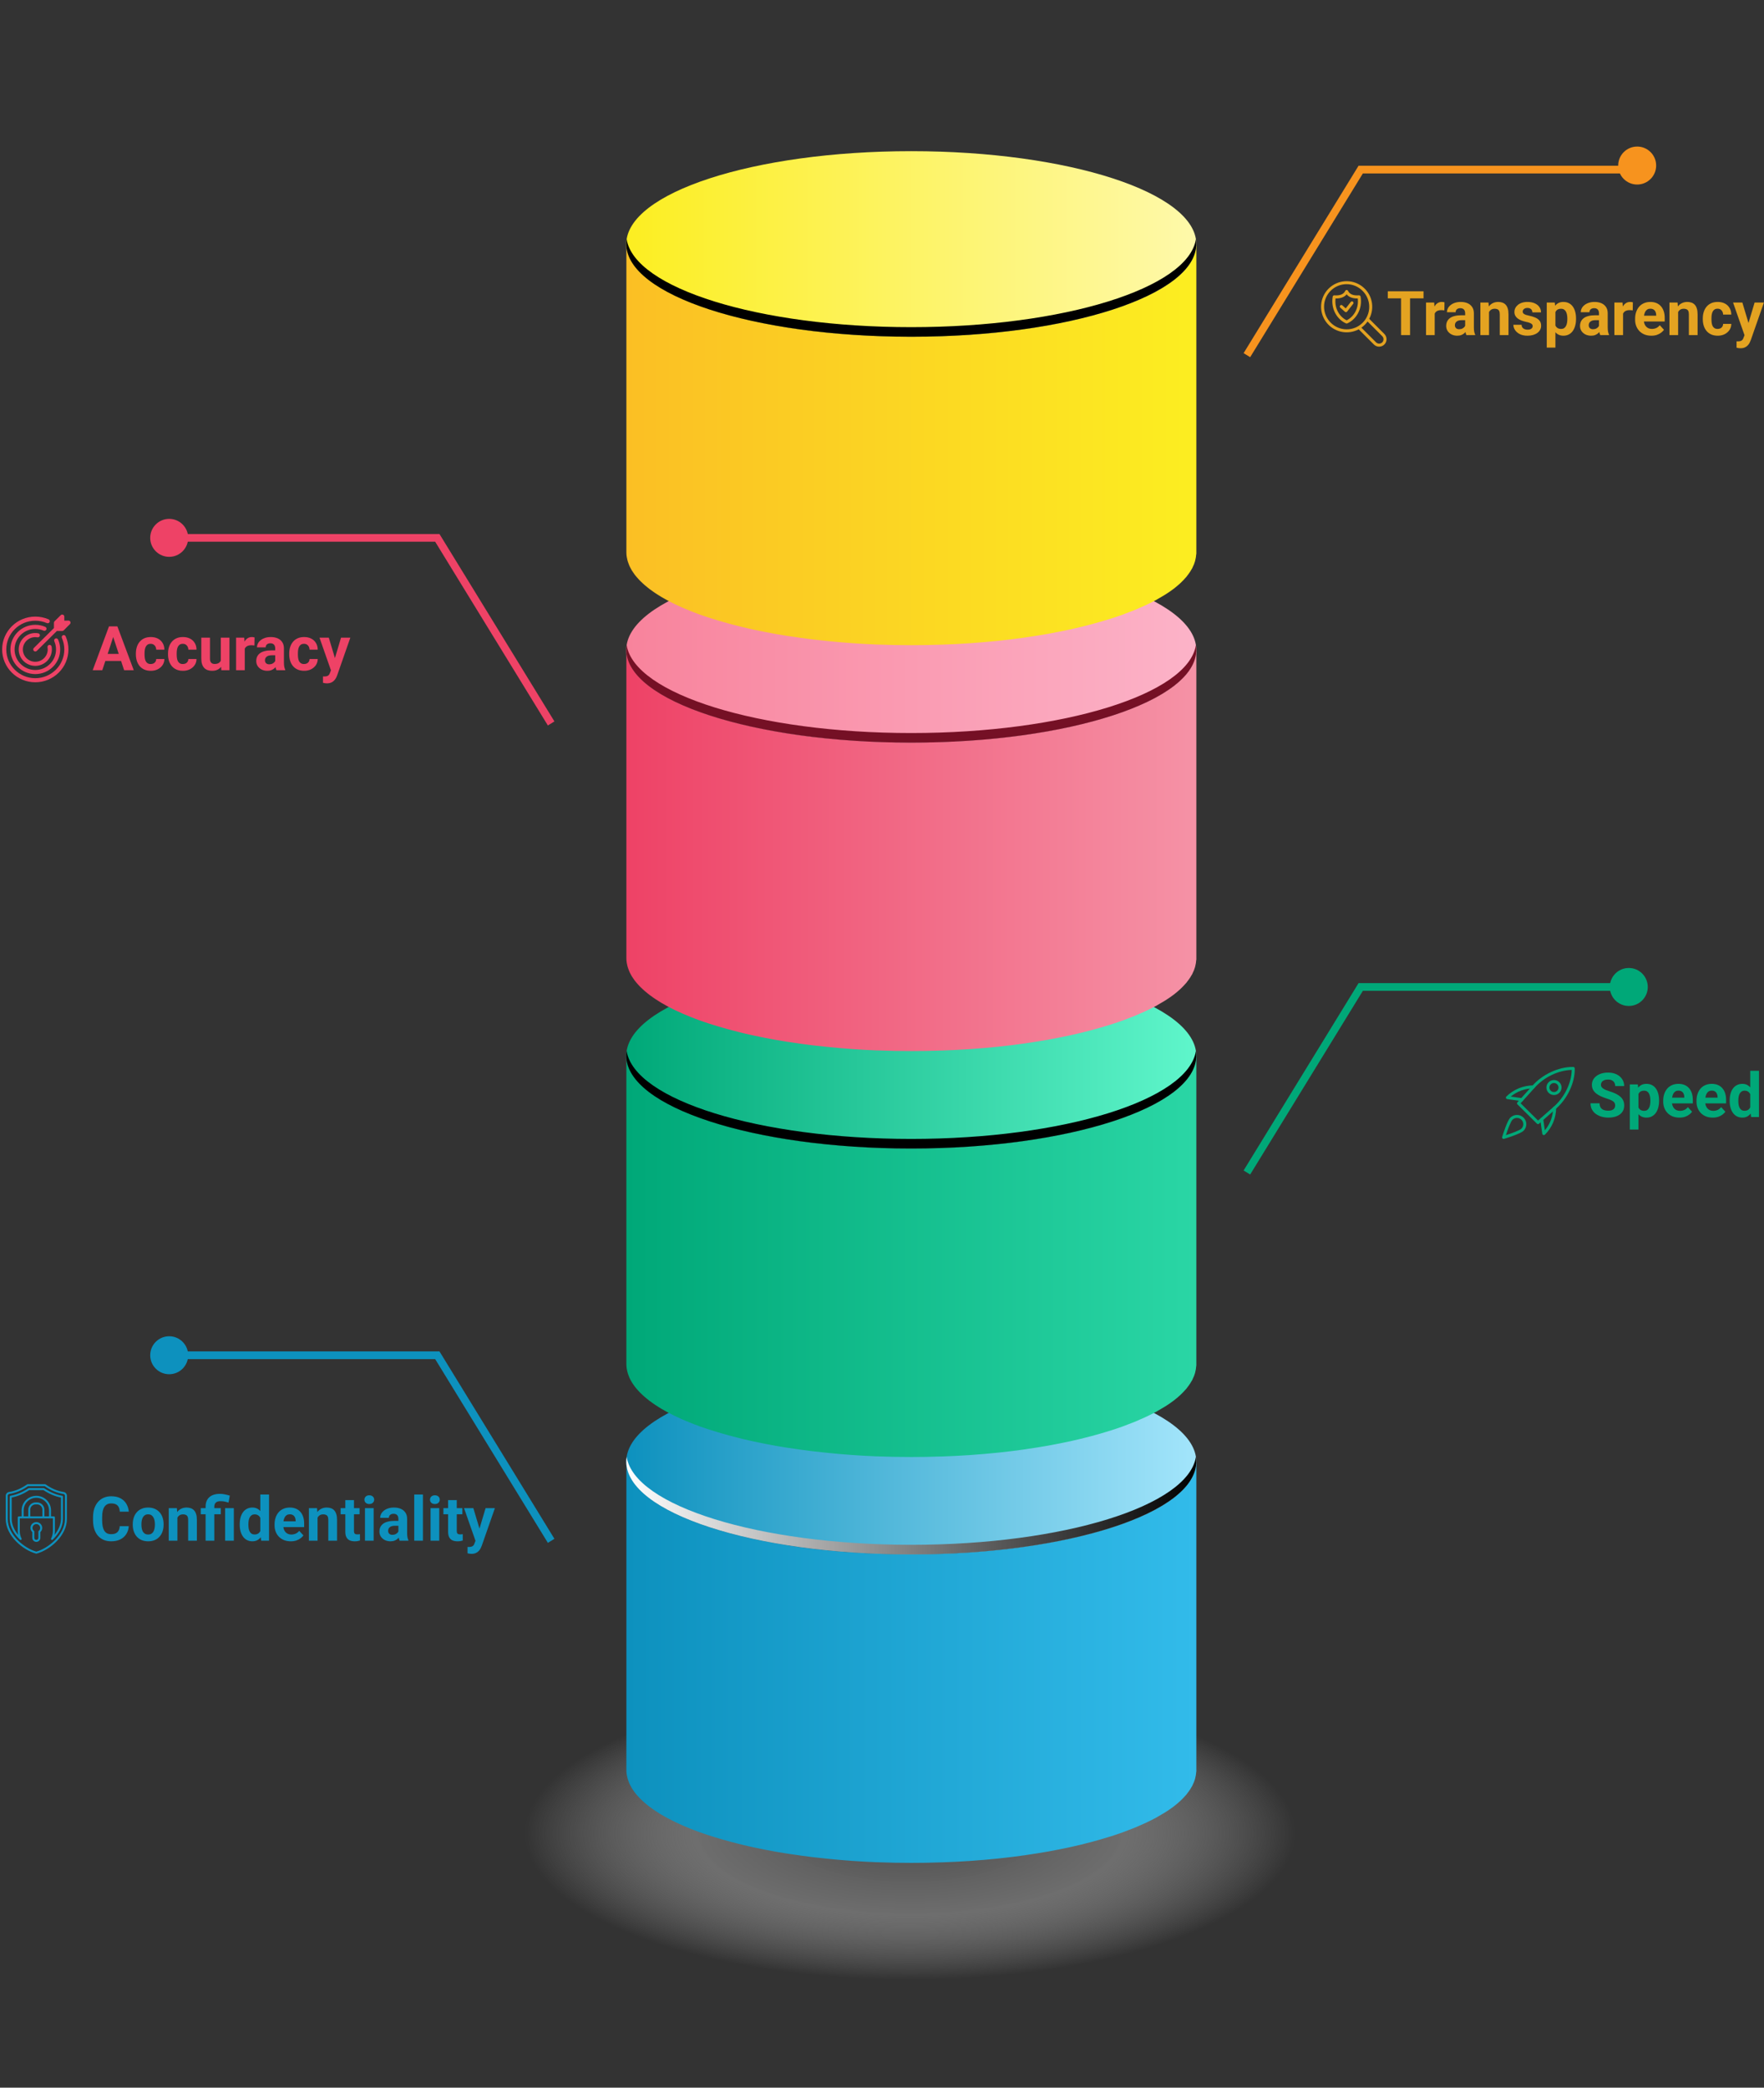
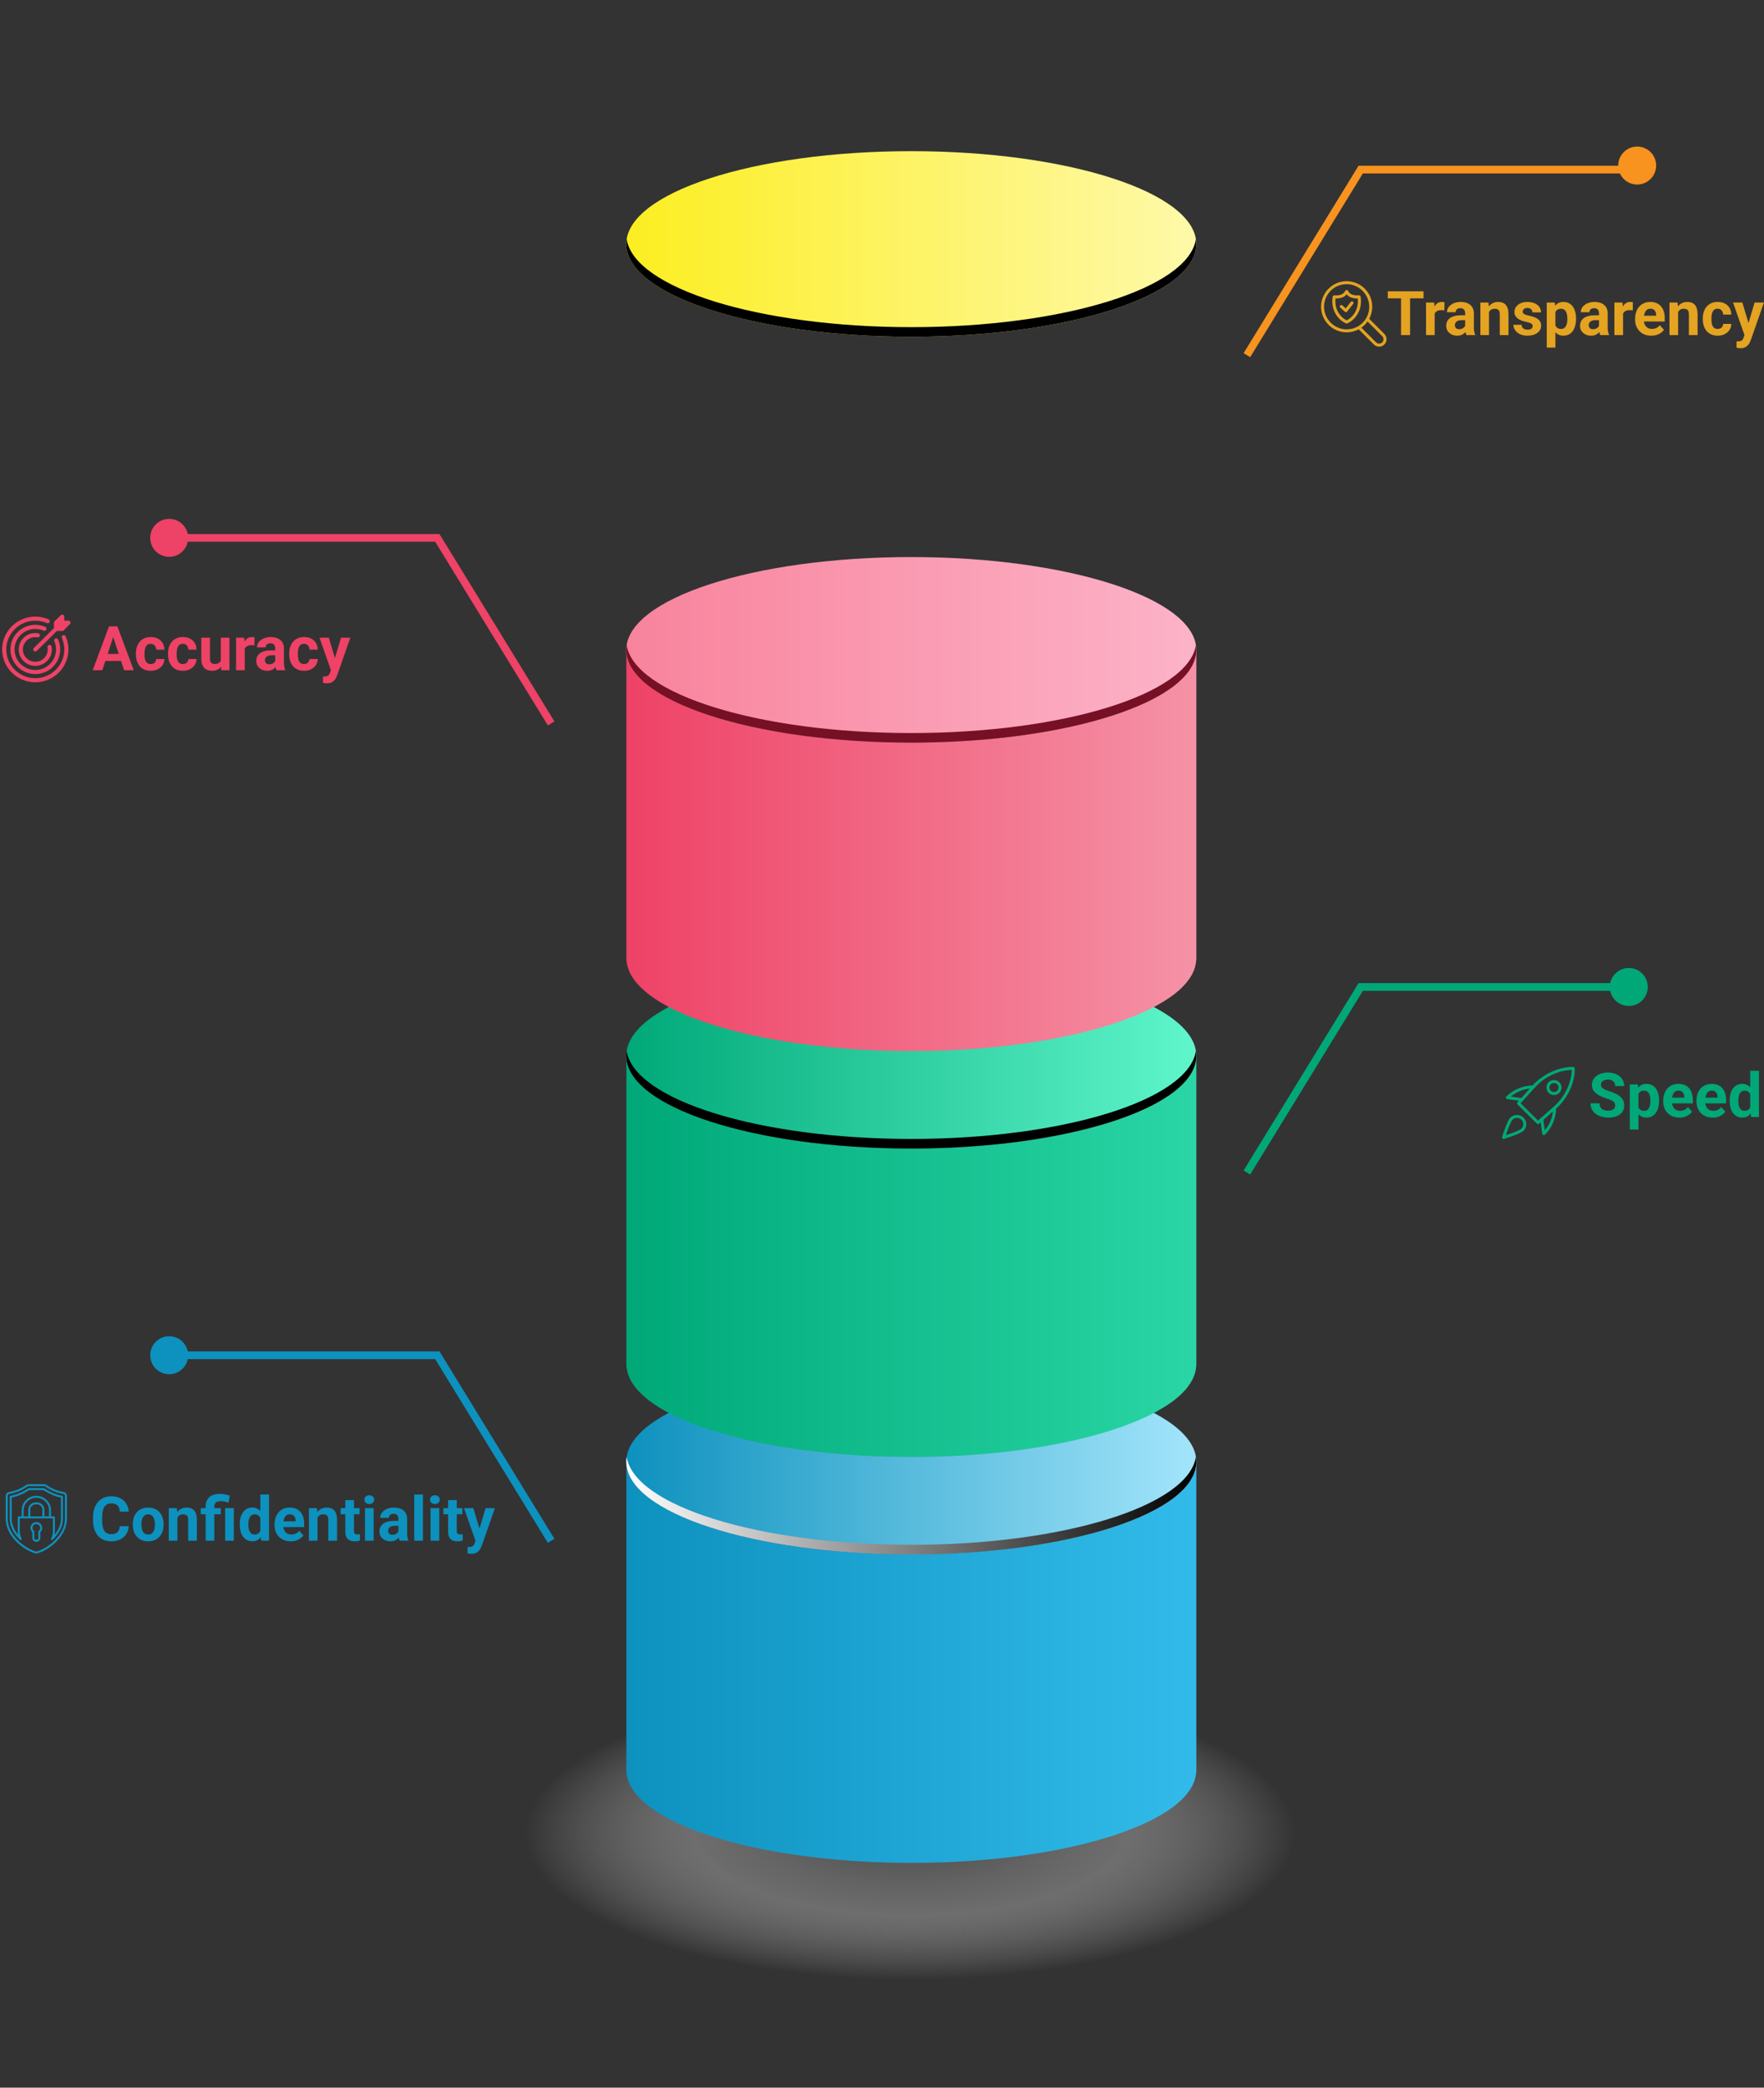
<svg xmlns="http://www.w3.org/2000/svg" width="458" height="542" viewBox="0 0 458 542" fill="none">
  <rect x="0" y="0" width="458" height="542" fill="#333333" stroke="none" />
  <path d="M236.59 515.322C293.479 515.322 339.597 498.08 339.597 476.81C339.597 455.54 293.479 438.298 236.59 438.298C179.7 438.298 133.582 455.54 133.582 476.81C133.582 498.08 179.7 515.322 236.59 515.322Z" fill="url(#paint0_radial_545_11750)" />
  <path d="M310.548 380.067C310.507 380.544 310.439 381.034 310.316 381.497C310.289 381.592 310.276 381.688 310.248 381.797C310.085 382.341 309.867 382.872 309.609 383.404C309.513 383.581 309.418 383.771 309.309 383.948C309.2 384.139 309.091 384.33 308.969 384.52C308.833 384.725 308.696 384.915 308.547 385.119C308.411 385.31 308.274 385.487 308.125 385.678C308.002 385.828 307.88 385.964 307.757 386.1C307.43 386.468 307.09 386.822 306.723 387.176C306.6 387.298 306.478 387.421 306.341 387.543C305.838 387.993 305.307 388.456 304.735 388.892C304.653 388.96 304.558 389.014 304.463 389.082C303.946 389.464 303.401 389.845 302.829 390.213C302.639 390.335 302.435 390.458 302.244 390.594C301.686 390.948 301.087 391.288 300.474 391.629C300.325 391.711 300.202 391.792 300.052 391.874C299.317 392.269 298.541 392.664 297.725 393.045C297.52 393.141 297.303 393.236 297.098 393.331C296.459 393.631 295.805 393.917 295.125 394.203C294.852 394.312 294.594 394.421 294.321 394.53C293.559 394.843 292.77 395.142 291.966 395.442C291.817 395.496 291.667 395.551 291.517 395.605C290.564 395.946 289.571 396.286 288.55 396.613C288.345 396.681 288.141 396.736 287.937 396.804C286.494 397.253 284.997 397.703 283.431 398.111C283.295 398.152 283.145 398.179 282.996 398.22C281.362 398.642 279.688 399.051 277.945 399.446C277.918 399.446 277.877 399.459 277.836 399.473C276.08 399.854 274.27 400.208 272.418 400.549C272.296 400.576 272.187 400.59 272.064 400.617C270.254 400.944 268.403 401.23 266.51 401.502C266.306 401.529 266.102 401.57 265.884 401.597C263.801 401.897 261.664 402.156 259.473 402.387C259.309 402.401 259.146 402.428 258.969 402.442C256.736 402.673 254.45 402.864 252.135 403.027C252.013 403.027 251.89 403.041 251.768 403.054C249.386 403.218 246.962 403.34 244.512 403.422C244.444 403.422 244.362 403.422 244.294 403.422C241.762 403.504 239.19 403.558 236.59 403.558C233.663 403.558 230.79 403.49 227.959 403.395C227.415 403.368 226.884 403.354 226.339 403.327C225.822 403.3 225.305 403.286 224.801 403.259C224.12 403.218 223.453 403.177 222.786 403.136C222.283 403.109 221.779 403.082 221.289 403.041C220.595 403 219.914 402.946 219.233 402.891C218.77 402.85 218.308 402.823 217.845 402.782C217.096 402.714 216.361 402.646 215.626 402.578C215.231 402.537 214.836 402.51 214.455 402.469C213.407 402.36 212.359 402.251 211.324 402.128C211.27 402.128 211.202 402.128 211.147 402.115C210.058 401.979 208.983 401.842 207.907 401.693C207.553 401.638 207.2 401.584 206.859 401.543C206.151 401.448 205.443 401.339 204.736 401.23C204.327 401.162 203.932 401.093 203.524 401.025C202.898 400.93 202.272 400.821 201.659 400.712C201.237 400.644 200.815 400.562 200.393 400.481C199.808 400.372 199.236 400.263 198.664 400.154C198.242 400.072 197.82 399.99 197.398 399.895C196.84 399.786 196.296 399.664 195.751 399.555C195.329 399.459 194.921 399.364 194.499 399.282C193.968 399.16 193.451 399.037 192.933 398.915C192.525 398.819 192.117 398.71 191.708 398.615C191.205 398.492 190.701 398.356 190.211 398.234C189.816 398.125 189.421 398.029 189.026 397.92C188.536 397.784 188.06 397.648 187.584 397.512C187.202 397.403 186.835 397.294 186.454 397.185C185.977 397.049 185.514 396.899 185.052 396.749C184.698 396.64 184.344 396.531 183.99 396.409C183.513 396.259 183.064 396.096 182.601 395.932C182.275 395.823 181.948 395.714 181.635 395.592C181.158 395.415 180.682 395.238 180.219 395.061C179.947 394.952 179.661 394.856 179.402 394.747C178.871 394.53 178.354 394.312 177.837 394.094C177.66 394.012 177.469 393.944 177.279 393.862C176.598 393.563 175.931 393.263 175.291 392.95C175.141 392.882 175.005 392.8 174.856 392.732C174.379 392.5 173.889 392.255 173.44 392.01C173.222 391.888 173.018 391.779 172.8 391.656C172.432 391.452 172.065 391.248 171.711 391.043C171.48 390.907 171.275 390.771 171.058 390.635C170.745 390.444 170.418 390.24 170.118 390.036C169.901 389.886 169.696 389.75 169.492 389.6C169.22 389.409 168.934 389.205 168.675 389.014C168.471 388.864 168.281 388.701 168.09 388.551C167.845 388.361 167.6 388.156 167.382 387.966C167.205 387.802 167.028 387.652 166.851 387.489C166.633 387.285 166.429 387.094 166.225 386.89C166.062 386.726 165.912 386.563 165.762 386.4C165.572 386.195 165.395 385.991 165.218 385.787C165.082 385.623 164.945 385.46 164.823 385.296C164.66 385.092 164.523 384.874 164.374 384.67C164.265 384.507 164.156 384.343 164.047 384.18C163.911 383.962 163.802 383.744 163.679 383.526C163.598 383.363 163.503 383.199 163.434 383.036C163.326 382.804 163.244 382.573 163.162 382.328C163.108 382.178 163.04 382.015 162.999 381.865C162.917 381.606 162.863 381.347 162.808 381.075C162.781 380.939 162.74 380.816 162.727 380.68C162.672 380.285 162.631 379.89 162.631 379.482V459.529C162.631 459.924 162.659 460.332 162.727 460.727C162.74 460.863 162.781 460.986 162.808 461.122C162.863 461.381 162.917 461.653 162.999 461.912C163.04 462.062 163.108 462.211 163.162 462.375C163.244 462.606 163.326 462.851 163.434 463.083C163.503 463.246 163.598 463.41 163.679 463.573C163.788 463.791 163.911 464.009 164.047 464.241C164.142 464.404 164.265 464.567 164.374 464.731C164.51 464.949 164.66 465.153 164.823 465.371C164.945 465.534 165.082 465.698 165.218 465.861C165.395 466.065 165.572 466.27 165.762 466.474C165.912 466.637 166.062 466.801 166.225 466.964C166.429 467.168 166.633 467.373 166.851 467.563C167.028 467.727 167.192 467.877 167.382 468.04C167.614 468.244 167.859 468.435 168.104 468.639C168.294 468.789 168.485 468.952 168.689 469.102C168.948 469.306 169.233 469.497 169.506 469.688C169.71 469.838 169.914 469.974 170.132 470.124C170.431 470.328 170.745 470.519 171.071 470.723C171.289 470.859 171.493 470.995 171.725 471.131C172.079 471.336 172.446 471.54 172.814 471.744C173.031 471.867 173.236 471.989 173.453 472.098C173.916 472.343 174.393 472.575 174.869 472.82C175.019 472.888 175.155 472.97 175.305 473.038C175.945 473.351 176.612 473.651 177.292 473.95C177.469 474.018 177.646 474.1 177.823 474.168C178.34 474.386 178.871 474.604 179.402 474.822C179.674 474.931 179.96 475.04 180.246 475.149C180.709 475.326 181.172 475.503 181.648 475.68C181.961 475.789 182.288 475.898 182.601 476.007C183.064 476.17 183.527 476.333 184.003 476.483C184.344 476.592 184.698 476.701 185.052 476.81C185.514 476.96 185.991 477.11 186.467 477.246C186.835 477.355 187.216 477.464 187.584 477.573C188.06 477.709 188.55 477.845 189.04 477.981C189.421 478.09 189.816 478.185 190.211 478.294C190.714 478.431 191.218 478.553 191.735 478.689C192.13 478.785 192.539 478.88 192.933 478.989C193.464 479.112 193.982 479.234 194.526 479.357C194.934 479.452 195.343 479.547 195.765 479.629C196.309 479.752 196.854 479.861 197.412 479.969C197.834 480.051 198.256 480.147 198.678 480.228C199.25 480.337 199.835 480.446 200.42 480.555C200.842 480.637 201.251 480.705 201.673 480.787C202.299 480.895 202.925 481.004 203.565 481.1C203.96 481.168 204.354 481.236 204.763 481.29C205.484 481.399 206.206 481.508 206.941 481.604C207.268 481.644 207.594 481.699 207.935 481.753C209.01 481.903 210.085 482.039 211.174 482.176C211.229 482.176 211.283 482.176 211.338 482.189C212.372 482.312 213.434 482.434 214.482 482.53C214.85 482.57 215.217 482.598 215.571 482.639C216.334 482.707 217.096 482.788 217.872 482.856C218.308 482.897 218.757 482.925 219.206 482.965C219.914 483.02 220.608 483.074 221.316 483.129C221.792 483.156 222.283 483.183 222.773 483.224C223.453 483.265 224.147 483.306 224.842 483.347C225.345 483.374 225.835 483.401 226.339 483.415C226.775 483.428 227.21 483.456 227.646 483.483C227.755 483.483 227.877 483.483 227.986 483.483C230.818 483.592 233.69 483.646 236.617 483.646C239.217 483.646 241.776 483.605 244.308 483.51C244.39 483.51 244.471 483.51 244.553 483.51C247.003 483.428 249.413 483.306 251.795 483.142C251.918 483.142 252.054 483.129 252.176 483.115C254.49 482.952 256.764 482.761 258.996 482.53C259.16 482.516 259.323 482.489 259.5 482.475C261.678 482.244 263.815 481.985 265.911 481.685C265.98 481.685 266.048 481.672 266.116 481.658C266.252 481.644 266.388 481.617 266.524 481.59C268.416 481.318 270.281 481.018 272.078 480.705C272.201 480.678 272.309 480.664 272.432 480.637C274.283 480.296 276.094 479.942 277.85 479.561C277.877 479.561 277.918 479.547 277.959 479.534C279.701 479.152 281.389 478.744 283.023 478.308C283.159 478.267 283.309 478.24 283.445 478.199C284.997 477.791 286.494 477.341 287.951 476.892C288.073 476.851 288.196 476.824 288.318 476.783C288.413 476.756 288.495 476.728 288.577 476.701C289.598 476.374 290.578 476.047 291.544 475.693C291.708 475.639 291.857 475.571 292.007 475.516C292.81 475.217 293.586 474.917 294.349 474.618C294.621 474.509 294.893 474.4 295.165 474.277C295.846 473.991 296.499 473.705 297.139 473.406C297.343 473.31 297.561 473.215 297.765 473.12C298.569 472.738 299.344 472.343 300.093 471.948C300.134 471.935 300.175 471.908 300.202 471.894C300.311 471.839 300.406 471.771 300.515 471.703C301.128 471.363 301.713 471.022 302.285 470.668C302.489 470.546 302.68 470.423 302.87 470.301C303.442 469.933 303.986 469.552 304.504 469.17C304.585 469.102 304.681 469.048 304.762 468.98C305.348 468.53 305.879 468.081 306.369 467.631C306.505 467.509 306.627 467.386 306.75 467.264C307.117 466.91 307.471 466.542 307.784 466.174C307.852 466.093 307.948 466.011 308.016 465.929C308.07 465.875 308.111 465.807 308.152 465.739C308.302 465.548 308.438 465.371 308.574 465.18C308.724 464.976 308.86 464.785 308.996 464.581C309.118 464.39 309.227 464.2 309.336 464.009C309.418 463.873 309.513 463.737 309.581 463.6C309.609 463.546 309.622 463.505 309.636 463.451C309.908 462.92 310.126 462.389 310.276 461.844C310.303 461.748 310.316 461.653 310.344 461.544C310.466 461.068 310.548 460.591 310.575 460.114C310.575 460.033 310.616 459.964 310.616 459.883C310.616 459.76 310.616 459.638 310.616 459.529V379.482C310.616 379.686 310.589 379.876 310.575 380.067H310.548Z" fill="url(#paint1_linear_545_11750)" />
  <path d="M236.59 403.558C195.724 403.558 162.604 392.773 162.604 379.468C162.604 366.163 195.724 355.378 236.59 355.378C277.455 355.378 310.602 366.163 310.602 379.468C310.602 392.773 277.469 403.558 236.59 403.558Z" fill="url(#paint2_linear_545_11750)" />
  <path style="mix-blend-mode:overlay" d="M236.59 401.066C197.004 401.066 164.687 390.948 162.699 378.229C162.631 378.637 162.604 379.059 162.604 379.468C162.604 392.773 195.724 403.558 236.59 403.558C277.455 403.558 310.602 392.773 310.602 379.468C310.602 379.046 310.575 378.637 310.507 378.229C308.519 390.948 276.189 401.066 236.59 401.066Z" fill="url(#paint3_linear_545_11750)" />
  <path d="M310.548 274.69C310.507 275.167 310.439 275.657 310.316 276.12C310.289 276.216 310.276 276.311 310.248 276.42C310.085 276.965 309.867 277.496 309.609 278.027C309.513 278.204 309.418 278.394 309.309 278.571C309.2 278.762 309.091 278.953 308.969 279.143C308.833 279.348 308.696 279.538 308.547 279.743C308.411 279.933 308.274 280.11 308.125 280.301C308.002 280.451 307.88 280.587 307.757 280.723C307.43 281.091 307.09 281.445 306.723 281.799C306.6 281.922 306.478 282.044 306.341 282.167C305.838 282.616 305.307 283.079 304.735 283.515C304.653 283.583 304.558 283.637 304.463 283.705C303.946 284.087 303.401 284.468 302.829 284.836C302.639 284.958 302.435 285.081 302.244 285.217C301.686 285.571 301.087 285.912 300.474 286.252C300.325 286.334 300.202 286.415 300.052 286.497C299.317 286.892 298.541 287.287 297.725 287.668C297.52 287.764 297.303 287.859 297.098 287.954C296.459 288.254 295.805 288.54 295.125 288.826C294.852 288.935 294.594 289.044 294.321 289.153C293.559 289.466 292.77 289.766 291.966 290.065C291.817 290.12 291.667 290.174 291.517 290.229C290.564 290.569 289.571 290.909 288.55 291.236C288.345 291.304 288.141 291.359 287.937 291.427C286.494 291.876 284.997 292.326 283.431 292.734C283.295 292.775 283.145 292.802 282.996 292.843C281.362 293.265 279.688 293.674 277.945 294.069C277.918 294.069 277.877 294.082 277.836 294.096C276.08 294.477 274.27 294.831 272.418 295.172C272.296 295.199 272.187 295.213 272.064 295.24C270.254 295.567 268.403 295.853 266.51 296.125C266.306 296.152 266.102 296.193 265.884 296.221C263.801 296.52 261.664 296.779 259.473 297.01C259.309 297.024 259.146 297.051 258.969 297.065C256.736 297.296 254.45 297.487 252.135 297.65C252.013 297.65 251.89 297.664 251.768 297.678C249.386 297.841 246.962 297.964 244.512 298.045C244.444 298.045 244.362 298.045 244.294 298.045C241.762 298.127 239.19 298.182 236.59 298.182C233.663 298.182 230.79 298.113 227.959 298.018C227.415 297.991 226.884 297.977 226.339 297.95C225.822 297.923 225.305 297.909 224.801 297.882C224.12 297.841 223.453 297.8 222.786 297.759C222.283 297.732 221.779 297.705 221.289 297.664C220.595 297.623 219.914 297.569 219.233 297.514C218.77 297.473 218.308 297.446 217.845 297.405C217.096 297.337 216.361 297.269 215.626 297.201C215.231 297.16 214.836 297.133 214.455 297.092C213.407 296.983 212.359 296.874 211.324 296.752C211.27 296.752 211.202 296.752 211.147 296.738C210.058 296.602 208.983 296.466 207.907 296.316C207.553 296.261 207.2 296.207 206.859 296.166C206.151 296.071 205.443 295.962 204.736 295.853C204.327 295.785 203.932 295.717 203.524 295.649C202.898 295.553 202.272 295.444 201.659 295.335C201.237 295.267 200.815 295.186 200.393 295.104C199.808 294.995 199.236 294.886 198.664 294.777C198.242 294.695 197.82 294.614 197.398 294.518C196.84 294.409 196.296 294.287 195.751 294.178C195.329 294.082 194.921 293.987 194.499 293.905C193.968 293.783 193.451 293.66 192.933 293.538C192.525 293.442 192.117 293.333 191.708 293.238C191.205 293.116 190.701 292.979 190.211 292.857C189.816 292.748 189.421 292.653 189.026 292.544C188.536 292.407 188.06 292.271 187.584 292.135C187.202 292.026 186.835 291.917 186.454 291.808C185.977 291.672 185.514 291.522 185.052 291.372C184.698 291.264 184.344 291.155 183.99 291.032C183.513 290.882 183.064 290.719 182.601 290.555C182.275 290.446 181.948 290.338 181.635 290.215C181.158 290.038 180.682 289.861 180.219 289.684C179.947 289.575 179.661 289.48 179.402 289.371C178.871 289.153 178.354 288.935 177.837 288.717C177.66 288.635 177.469 288.567 177.279 288.485C176.598 288.186 175.931 287.886 175.291 287.573C175.141 287.505 175.005 287.423 174.856 287.355C174.379 287.124 173.889 286.879 173.44 286.633C173.222 286.511 173.018 286.402 172.8 286.279C172.432 286.075 172.065 285.871 171.711 285.667C171.48 285.53 171.275 285.394 171.058 285.258C170.745 285.067 170.418 284.863 170.118 284.659C169.901 284.509 169.696 284.373 169.492 284.223C169.22 284.032 168.934 283.828 168.675 283.637C168.471 283.488 168.281 283.324 168.09 283.174C167.845 282.984 167.6 282.779 167.382 282.589C167.205 282.425 167.028 282.276 166.851 282.112C166.633 281.908 166.429 281.717 166.225 281.513C166.062 281.35 165.912 281.186 165.762 281.023C165.572 280.818 165.395 280.614 165.218 280.41C165.082 280.247 164.945 280.083 164.823 279.92C164.66 279.715 164.523 279.497 164.374 279.293C164.265 279.13 164.156 278.966 164.047 278.803C163.911 278.585 163.802 278.367 163.679 278.149C163.598 277.986 163.503 277.822 163.434 277.659C163.326 277.428 163.244 277.196 163.162 276.951C163.108 276.801 163.04 276.638 162.999 276.488C162.917 276.229 162.863 275.97 162.808 275.698C162.781 275.562 162.74 275.439 162.727 275.303C162.672 274.908 162.631 274.513 162.631 274.105V354.152C162.631 354.547 162.659 354.955 162.727 355.35C162.74 355.486 162.781 355.609 162.808 355.745C162.863 356.004 162.917 356.276 162.999 356.535C163.04 356.685 163.108 356.835 163.162 356.998C163.244 357.23 163.326 357.475 163.434 357.706C163.503 357.87 163.598 358.033 163.679 358.196C163.788 358.414 163.911 358.632 164.047 358.864C164.142 359.027 164.265 359.191 164.374 359.354C164.51 359.572 164.66 359.776 164.823 359.994C164.945 360.157 165.082 360.321 165.218 360.484C165.395 360.689 165.572 360.893 165.762 361.097C165.912 361.261 166.062 361.424 166.225 361.587C166.429 361.792 166.633 361.996 166.851 362.187C167.028 362.35 167.192 362.5 167.382 362.663C167.614 362.867 167.859 363.058 168.104 363.262C168.294 363.412 168.485 363.576 168.689 363.725C168.948 363.93 169.233 364.12 169.506 364.311C169.71 364.461 169.914 364.597 170.132 364.747C170.431 364.951 170.745 365.142 171.071 365.346C171.289 365.482 171.493 365.618 171.725 365.754C172.079 365.959 172.446 366.163 172.814 366.367C173.031 366.49 173.236 366.612 173.453 366.721C173.916 366.967 174.393 367.198 174.869 367.443C175.019 367.511 175.155 367.593 175.305 367.661C175.945 367.974 176.612 368.274 177.292 368.573C177.469 368.642 177.646 368.723 177.823 368.791C178.34 369.009 178.871 369.227 179.402 369.445C179.674 369.554 179.96 369.663 180.246 369.772C180.709 369.949 181.172 370.126 181.648 370.303C181.961 370.412 182.288 370.521 182.601 370.63C183.064 370.793 183.527 370.957 184.003 371.106C184.344 371.215 184.698 371.324 185.052 371.433C185.514 371.583 185.991 371.733 186.467 371.869C186.835 371.978 187.216 372.087 187.584 372.196C188.06 372.332 188.55 372.468 189.04 372.604C189.421 372.713 189.816 372.809 190.211 372.918C190.714 373.054 191.218 373.176 191.735 373.313C192.13 373.408 192.539 373.503 192.933 373.612C193.464 373.735 193.982 373.857 194.526 373.98C194.934 374.075 195.343 374.17 195.765 374.252C196.309 374.375 196.854 374.484 197.412 374.593C197.834 374.674 198.256 374.77 198.678 374.851C199.25 374.96 199.835 375.069 200.42 375.178C200.842 375.26 201.251 375.328 201.673 375.41C202.299 375.519 202.925 375.628 203.565 375.723C203.96 375.791 204.354 375.859 204.763 375.914C205.484 376.023 206.206 376.131 206.941 376.227C207.268 376.268 207.594 376.322 207.935 376.377C209.01 376.526 210.085 376.663 211.174 376.799C211.229 376.799 211.283 376.799 211.338 376.812C212.372 376.935 213.434 377.058 214.482 377.153C214.85 377.194 215.217 377.221 215.571 377.262C216.334 377.33 217.096 377.412 217.872 377.48C218.308 377.521 218.757 377.548 219.206 377.589C219.914 377.643 220.608 377.698 221.316 377.752C221.792 377.779 222.283 377.806 222.773 377.847C223.453 377.888 224.147 377.929 224.842 377.97C225.345 377.997 225.835 378.024 226.339 378.038C226.775 378.052 227.21 378.079 227.646 378.106C227.755 378.106 227.877 378.106 227.986 378.106C230.818 378.215 233.69 378.269 236.617 378.269C239.217 378.269 241.776 378.229 244.308 378.133C244.39 378.133 244.471 378.133 244.553 378.133C247.003 378.052 249.413 377.929 251.795 377.766C251.918 377.766 252.054 377.752 252.176 377.738C254.49 377.575 256.764 377.384 258.996 377.153C259.16 377.139 259.323 377.112 259.5 377.098C261.678 376.867 263.815 376.608 265.911 376.308C265.98 376.308 266.048 376.295 266.116 376.281C266.252 376.268 266.388 376.24 266.524 376.213C268.416 375.941 270.281 375.641 272.078 375.328C272.201 375.301 272.309 375.287 272.432 375.26C274.283 374.919 276.094 374.565 277.85 374.184C277.877 374.184 277.918 374.17 277.959 374.157C279.701 373.776 281.389 373.367 283.023 372.931C283.159 372.89 283.309 372.863 283.445 372.822C284.997 372.414 286.494 371.964 287.951 371.515C288.073 371.474 288.196 371.447 288.318 371.406C288.413 371.379 288.495 371.352 288.577 371.324C289.598 370.997 290.578 370.671 291.544 370.317C291.708 370.262 291.857 370.194 292.007 370.139C292.81 369.84 293.586 369.54 294.349 369.241C294.621 369.132 294.893 369.023 295.165 368.9C295.846 368.614 296.499 368.328 297.139 368.029C297.343 367.933 297.561 367.838 297.765 367.743C298.569 367.361 299.344 366.966 300.093 366.572C300.134 366.558 300.175 366.531 300.202 366.517C300.311 366.463 300.406 366.395 300.515 366.326C301.128 365.986 301.713 365.646 302.285 365.291C302.489 365.169 302.68 365.046 302.87 364.924C303.442 364.556 303.986 364.175 304.504 363.794C304.585 363.725 304.681 363.671 304.762 363.603C305.348 363.153 305.879 362.704 306.369 362.255C306.505 362.132 306.627 362.009 306.75 361.887C307.117 361.533 307.471 361.165 307.784 360.798C307.852 360.716 307.948 360.634 308.016 360.552C308.07 360.498 308.111 360.43 308.152 360.362C308.302 360.171 308.438 359.994 308.574 359.803C308.724 359.599 308.86 359.408 308.996 359.204C309.118 359.014 309.227 358.823 309.336 358.632C309.418 358.496 309.513 358.36 309.581 358.224C309.609 358.169 309.622 358.128 309.636 358.074C309.908 357.543 310.126 357.012 310.276 356.467C310.303 356.372 310.316 356.276 310.344 356.167C310.466 355.691 310.548 355.214 310.575 354.737C310.575 354.656 310.616 354.588 310.616 354.506C310.616 354.383 310.616 354.261 310.616 354.152V274.105C310.616 274.309 310.589 274.5 310.575 274.69H310.548Z" fill="url(#paint4_linear_545_11750)" />
  <path d="M236.59 298.182C195.724 298.182 162.604 287.396 162.604 274.091C162.604 260.786 195.724 250.001 236.59 250.001C277.455 250.001 310.602 260.786 310.602 274.091C310.602 287.396 277.469 298.182 236.59 298.182Z" fill="url(#paint5_linear_545_11750)" />
  <path style="mix-blend-mode:overlay" d="M236.59 295.689C197.004 295.689 164.687 285.571 162.699 272.852C162.631 273.26 162.604 273.683 162.604 274.091C162.604 287.396 195.724 298.182 236.59 298.182C277.455 298.182 310.602 287.396 310.602 274.091C310.602 273.669 310.575 273.26 310.507 272.852C308.519 285.571 276.189 295.689 236.59 295.689Z" fill="url(#paint6_linear_545_11750)" />
  <path d="M310.548 169.3C310.507 169.777 310.439 170.267 310.316 170.73C310.289 170.825 310.276 170.92 310.248 171.029C310.085 171.574 309.867 172.105 309.609 172.636C309.513 172.813 309.418 173.004 309.309 173.181C309.2 173.372 309.091 173.562 308.969 173.753C308.833 173.957 308.696 174.148 308.547 174.352C308.411 174.543 308.274 174.72 308.125 174.911C308.002 175.06 307.88 175.197 307.757 175.333C307.43 175.7 307.09 176.054 306.723 176.409C306.6 176.531 306.478 176.654 306.341 176.776C305.838 177.226 305.307 177.689 304.735 178.124C304.653 178.193 304.558 178.247 304.463 178.315C303.946 178.696 303.401 179.078 302.829 179.445C302.639 179.568 302.435 179.691 302.244 179.827C301.686 180.181 301.087 180.521 300.474 180.862C300.325 180.943 300.202 181.025 300.052 181.107C299.317 181.502 298.541 181.897 297.725 182.278C297.52 182.373 297.303 182.469 297.098 182.564C296.459 182.864 295.805 183.15 295.125 183.436C294.852 183.544 294.594 183.653 294.321 183.762C293.559 184.076 292.77 184.375 291.966 184.675C291.817 184.729 291.667 184.784 291.517 184.838C290.564 185.179 289.571 185.519 288.55 185.846C288.345 185.914 288.141 185.968 287.937 186.037C286.494 186.486 284.997 186.935 283.431 187.344C283.295 187.385 283.145 187.412 282.996 187.453C281.362 187.875 279.688 188.284 277.945 188.678C277.918 188.678 277.877 188.692 277.836 188.706C276.08 189.087 274.27 189.441 272.418 189.782C272.296 189.809 272.187 189.822 272.064 189.85C270.254 190.176 268.403 190.462 266.51 190.735C266.306 190.762 266.102 190.803 265.884 190.83C263.801 191.13 261.664 191.388 259.473 191.62C259.309 191.634 259.146 191.661 258.969 191.674C256.736 191.906 254.45 192.097 252.135 192.26C252.013 192.26 251.89 192.274 251.768 192.287C249.386 192.451 246.962 192.573 244.512 192.655C244.444 192.655 244.362 192.655 244.294 192.655C241.762 192.737 239.19 192.791 236.59 192.791C233.663 192.791 230.79 192.723 227.959 192.628C227.415 192.6 226.884 192.587 226.339 192.56C225.822 192.532 225.305 192.519 224.801 192.492C224.12 192.451 223.453 192.41 222.786 192.369C222.283 192.342 221.779 192.315 221.289 192.274C220.595 192.233 219.914 192.178 219.233 192.124C218.77 192.083 218.308 192.056 217.845 192.015C217.096 191.947 216.361 191.879 215.626 191.811C215.231 191.77 214.836 191.743 214.455 191.702C213.407 191.593 212.359 191.484 211.324 191.361C211.27 191.361 211.202 191.361 211.147 191.348C210.058 191.211 208.983 191.075 207.907 190.925C207.553 190.871 207.2 190.817 206.859 190.776C206.151 190.68 205.443 190.571 204.736 190.462C204.327 190.394 203.932 190.326 203.524 190.258C202.898 190.163 202.272 190.054 201.659 189.945C201.237 189.877 200.815 189.795 200.393 189.713C199.808 189.605 199.236 189.496 198.664 189.387C198.242 189.305 197.82 189.223 197.398 189.128C196.84 189.019 196.296 188.896 195.751 188.787C195.329 188.692 194.921 188.597 194.499 188.515C193.968 188.392 193.451 188.27 192.933 188.147C192.525 188.052 192.117 187.943 191.708 187.848C191.205 187.725 190.701 187.589 190.211 187.466C189.816 187.358 189.421 187.262 189.026 187.153C188.536 187.017 188.06 186.881 187.584 186.745C187.202 186.636 186.835 186.527 186.454 186.418C185.977 186.282 185.514 186.132 185.052 185.982C184.698 185.873 184.344 185.764 183.99 185.642C183.513 185.492 183.064 185.328 182.601 185.165C182.275 185.056 181.948 184.947 181.635 184.825C181.158 184.648 180.682 184.47 180.219 184.293C179.947 184.185 179.661 184.089 179.402 183.98C178.871 183.762 178.354 183.544 177.837 183.327C177.66 183.245 177.469 183.177 177.279 183.095C176.598 182.795 175.931 182.496 175.291 182.183C175.141 182.115 175.005 182.033 174.856 181.965C174.379 181.733 173.889 181.488 173.44 181.243C173.222 181.12 173.018 181.011 172.8 180.889C172.432 180.685 172.065 180.48 171.711 180.276C171.48 180.14 171.275 180.004 171.058 179.868C170.745 179.677 170.418 179.473 170.118 179.268C169.901 179.119 169.696 178.982 169.492 178.833C169.22 178.642 168.934 178.438 168.675 178.247C168.471 178.097 168.281 177.934 168.09 177.784C167.845 177.593 167.6 177.389 167.382 177.198C167.205 177.035 167.028 176.885 166.851 176.722C166.633 176.518 166.429 176.327 166.225 176.123C166.062 175.959 165.912 175.796 165.762 175.632C165.572 175.428 165.395 175.224 165.218 175.02C165.082 174.856 164.945 174.693 164.823 174.529C164.66 174.325 164.523 174.107 164.374 173.903C164.265 173.739 164.156 173.576 164.047 173.413C163.911 173.195 163.802 172.977 163.679 172.759C163.598 172.596 163.503 172.432 163.434 172.269C163.326 172.037 163.244 171.806 163.162 171.561C163.108 171.411 163.04 171.247 162.999 171.098C162.917 170.839 162.863 170.58 162.808 170.308C162.781 170.171 162.74 170.049 162.727 169.913C162.672 169.518 162.631 169.123 162.631 168.714V248.761C162.631 249.156 162.659 249.565 162.727 249.96C162.74 250.096 162.781 250.219 162.808 250.355C162.863 250.614 162.917 250.886 162.999 251.145C163.04 251.294 163.108 251.444 163.162 251.608C163.244 251.839 163.326 252.084 163.434 252.316C163.503 252.479 163.598 252.643 163.679 252.806C163.788 253.024 163.911 253.242 164.047 253.473C164.142 253.637 164.265 253.8 164.374 253.964C164.51 254.181 164.66 254.386 164.823 254.604C164.945 254.767 165.082 254.93 165.218 255.094C165.395 255.298 165.572 255.502 165.762 255.707C165.912 255.87 166.062 256.034 166.225 256.197C166.429 256.401 166.633 256.606 166.851 256.796C167.028 256.96 167.192 257.109 167.382 257.273C167.614 257.477 167.859 257.668 168.104 257.872C168.294 258.022 168.485 258.185 168.689 258.335C168.948 258.539 169.233 258.73 169.506 258.921C169.71 259.07 169.914 259.207 170.132 259.356C170.431 259.561 170.745 259.751 171.071 259.956C171.289 260.092 171.493 260.228 171.725 260.364C172.079 260.568 172.446 260.773 172.814 260.977C173.031 261.099 173.236 261.222 173.453 261.331C173.916 261.576 174.393 261.808 174.869 262.053C175.019 262.121 175.155 262.203 175.305 262.271C175.945 262.584 176.612 262.883 177.292 263.183C177.469 263.251 177.646 263.333 177.823 263.401C178.34 263.619 178.871 263.837 179.402 264.055C179.674 264.164 179.96 264.272 180.246 264.381C180.709 264.558 181.172 264.736 181.648 264.913C181.961 265.021 182.288 265.13 182.601 265.239C183.064 265.403 183.527 265.566 184.003 265.716C184.344 265.825 184.698 265.934 185.052 266.043C185.514 266.193 185.991 266.342 186.467 266.479C186.835 266.588 187.216 266.697 187.584 266.805C188.06 266.942 188.55 267.078 189.04 267.214C189.421 267.323 189.816 267.418 190.211 267.527C190.714 267.663 191.218 267.786 191.735 267.922C192.13 268.017 192.539 268.113 192.933 268.222C193.464 268.344 193.982 268.467 194.526 268.589C194.934 268.685 195.343 268.78 195.765 268.862C196.309 268.984 196.854 269.093 197.412 269.202C197.834 269.284 198.256 269.379 198.678 269.461C199.25 269.57 199.835 269.679 200.42 269.788C200.842 269.87 201.251 269.938 201.673 270.019C202.299 270.128 202.925 270.237 203.565 270.333C203.96 270.401 204.354 270.469 204.763 270.523C205.484 270.632 206.206 270.741 206.941 270.836C207.268 270.877 207.594 270.932 207.935 270.986C209.01 271.136 210.085 271.272 211.174 271.408C211.229 271.408 211.283 271.408 211.338 271.422C212.372 271.545 213.434 271.667 214.482 271.762C214.85 271.803 215.217 271.831 215.571 271.871C216.334 271.939 217.096 272.021 217.872 272.089C218.308 272.13 218.757 272.157 219.206 272.198C219.914 272.253 220.608 272.307 221.316 272.362C221.792 272.389 222.283 272.416 222.773 272.457C223.453 272.498 224.147 272.539 224.842 272.58C225.345 272.607 225.835 272.634 226.339 272.648C226.775 272.661 227.21 272.688 227.646 272.716C227.755 272.716 227.877 272.716 227.986 272.716C230.818 272.825 233.69 272.879 236.617 272.879C239.217 272.879 241.776 272.838 244.308 272.743C244.39 272.743 244.471 272.743 244.553 272.743C247.003 272.661 249.413 272.539 251.795 272.375C251.918 272.375 252.054 272.362 252.176 272.348C254.49 272.185 256.764 271.994 258.996 271.762C259.16 271.749 259.323 271.722 259.5 271.708C261.678 271.476 263.815 271.218 265.911 270.918C265.98 270.918 266.048 270.905 266.116 270.891C266.252 270.877 266.388 270.85 266.524 270.823C268.416 270.55 270.281 270.251 272.078 269.938C272.201 269.91 272.309 269.897 272.432 269.87C274.283 269.529 276.094 269.175 277.85 268.794C277.877 268.794 277.918 268.78 277.959 268.766C279.701 268.385 281.389 267.977 283.023 267.541C283.159 267.5 283.309 267.473 283.445 267.432C284.997 267.023 286.494 266.574 287.951 266.125C288.073 266.084 288.196 266.056 288.318 266.016C288.413 265.988 288.495 265.961 288.577 265.934C289.598 265.607 290.578 265.28 291.544 264.926C291.708 264.872 291.857 264.804 292.007 264.749C292.81 264.45 293.586 264.15 294.349 263.85C294.621 263.741 294.893 263.632 295.165 263.51C295.846 263.224 296.499 262.938 297.139 262.638C297.343 262.543 297.561 262.448 297.765 262.352C298.569 261.971 299.344 261.576 300.093 261.181C300.134 261.168 300.175 261.14 300.202 261.127C300.311 261.072 300.406 261.004 300.515 260.936C301.128 260.596 301.713 260.255 302.285 259.901C302.489 259.779 302.68 259.656 302.87 259.533C303.442 259.166 303.986 258.784 304.504 258.403C304.585 258.335 304.681 258.281 304.762 258.212C305.348 257.763 305.879 257.314 306.369 256.864C306.505 256.742 306.627 256.619 306.75 256.497C307.117 256.143 307.471 255.775 307.784 255.407C307.852 255.325 307.948 255.244 308.016 255.162C308.07 255.108 308.111 255.039 308.152 254.971C308.302 254.781 308.438 254.604 308.574 254.413C308.724 254.209 308.86 254.018 308.996 253.814C309.118 253.623 309.227 253.433 309.336 253.242C309.418 253.106 309.513 252.969 309.581 252.833C309.609 252.779 309.622 252.738 309.636 252.684C309.908 252.152 310.126 251.621 310.276 251.077C310.303 250.981 310.316 250.886 310.344 250.777C310.466 250.3 310.548 249.824 310.575 249.347C310.575 249.265 310.616 249.197 310.616 249.116C310.616 248.993 310.616 248.87 310.616 248.761V168.714C310.616 168.919 310.589 169.109 310.575 169.3H310.548Z" fill="url(#paint7_linear_545_11750)" />
  <path d="M236.59 192.805C195.724 192.805 162.604 182.019 162.604 168.714C162.604 155.41 195.724 144.624 236.59 144.624C277.455 144.624 310.602 155.41 310.602 168.714C310.602 182.019 277.469 192.805 236.59 192.805Z" fill="url(#paint8_linear_545_11750)" />
  <g style="mix-blend-mode:overlay">
    <path d="M236.59 190.313C197.004 190.313 164.687 180.194 162.699 167.475C162.631 167.884 162.604 168.306 162.604 168.714C162.604 182.019 195.724 192.805 236.59 192.805C277.455 192.805 310.602 182.019 310.602 168.714C310.602 168.292 310.575 167.884 310.507 167.475C308.519 180.194 276.189 190.313 236.59 190.313Z" fill="#751025" />
  </g>
-   <path d="M310.548 63.923C310.507 64.4 310.439 64.89 310.316 65.353C310.289 65.448 310.276 65.544 310.248 65.653C310.085 66.197 309.867 66.729 309.609 67.26C309.513 67.437 309.418 67.627 309.309 67.804C309.2 67.995 309.091 68.186 308.969 68.376C308.833 68.581 308.696 68.771 308.547 68.975C308.411 69.166 308.274 69.343 308.125 69.534C308.002 69.684 307.88 69.82 307.757 69.956C307.43 70.324 307.09 70.678 306.723 71.032C306.6 71.154 306.478 71.277 306.341 71.4C305.838 71.849 305.307 72.312 304.735 72.748C304.653 72.816 304.558 72.87 304.463 72.938C303.946 73.32 303.401 73.701 302.829 74.069C302.639 74.191 302.435 74.314 302.244 74.45C301.686 74.804 301.087 75.144 300.474 75.485C300.325 75.567 300.202 75.648 300.052 75.73C299.317 76.125 298.541 76.52 297.725 76.901C297.52 76.997 297.303 77.092 297.098 77.187C296.459 77.487 295.805 77.773 295.125 78.059C294.852 78.168 294.594 78.277 294.321 78.386C293.559 78.699 292.77 78.999 291.966 79.298C291.817 79.353 291.667 79.407 291.517 79.462C290.564 79.802 289.571 80.142 288.55 80.469C288.345 80.537 288.141 80.592 287.937 80.66C286.494 81.109 284.997 81.559 283.431 81.967C283.295 82.008 283.145 82.035 282.996 82.076C281.362 82.498 279.688 82.907 277.945 83.302C277.918 83.302 277.877 83.315 277.836 83.329C276.08 83.71 274.27 84.064 272.418 84.405C272.296 84.432 272.187 84.446 272.064 84.473C270.254 84.8 268.403 85.086 266.51 85.358C266.306 85.385 266.102 85.426 265.884 85.453C263.801 85.753 261.664 86.012 259.473 86.243C259.309 86.257 259.146 86.284 258.969 86.298C256.736 86.529 254.45 86.72 252.135 86.883C252.013 86.883 251.89 86.897 251.768 86.911C249.386 87.074 246.962 87.197 244.512 87.278C244.444 87.278 244.362 87.278 244.294 87.278C241.762 87.36 239.19 87.414 236.59 87.414C233.663 87.414 230.79 87.346 227.959 87.251C227.415 87.224 226.884 87.21 226.339 87.183C225.822 87.156 225.305 87.142 224.801 87.115C224.12 87.074 223.453 87.033 222.786 86.992C222.283 86.965 221.779 86.938 221.289 86.897C220.595 86.856 219.914 86.802 219.233 86.747C218.77 86.706 218.308 86.679 217.845 86.638C217.096 86.57 216.361 86.502 215.626 86.434C215.231 86.393 214.836 86.366 214.455 86.325C213.407 86.216 212.359 86.107 211.324 85.984C211.27 85.984 211.202 85.984 211.147 85.971C210.058 85.835 208.983 85.699 207.907 85.549C207.553 85.494 207.2 85.44 206.859 85.399C206.151 85.304 205.443 85.195 204.736 85.086C204.327 85.018 203.932 84.95 203.524 84.882C202.898 84.786 202.272 84.677 201.659 84.568C201.237 84.5 200.815 84.418 200.393 84.337C199.808 84.228 199.236 84.119 198.664 84.01C198.242 83.928 197.82 83.847 197.398 83.751C196.84 83.642 196.296 83.52 195.751 83.411C195.329 83.315 194.921 83.22 194.499 83.138C193.968 83.016 193.451 82.893 192.933 82.771C192.525 82.675 192.117 82.566 191.708 82.471C191.205 82.349 190.701 82.212 190.211 82.09C189.816 81.981 189.421 81.885 189.026 81.776C188.536 81.64 188.06 81.504 187.584 81.368C187.202 81.259 186.835 81.15 186.454 81.041C185.977 80.905 185.514 80.755 185.052 80.605C184.698 80.496 184.344 80.388 183.99 80.265C183.513 80.115 183.064 79.952 182.601 79.788C182.275 79.679 181.948 79.57 181.635 79.448C181.158 79.271 180.682 79.094 180.219 78.917C179.947 78.808 179.661 78.713 179.402 78.603C178.871 78.386 178.354 78.168 177.837 77.95C177.66 77.868 177.469 77.8 177.279 77.718C176.598 77.419 175.931 77.119 175.291 76.806C175.141 76.738 175.005 76.656 174.856 76.588C174.379 76.356 173.889 76.111 173.44 75.866C173.222 75.744 173.018 75.635 172.8 75.512C172.432 75.308 172.065 75.104 171.711 74.899C171.48 74.763 171.275 74.627 171.058 74.491C170.745 74.3 170.418 74.096 170.118 73.892C169.901 73.742 169.696 73.606 169.492 73.456C169.22 73.265 168.934 73.061 168.675 72.87C168.471 72.721 168.281 72.557 168.09 72.407C167.845 72.217 167.6 72.012 167.382 71.822C167.205 71.658 167.028 71.508 166.851 71.345C166.633 71.141 166.429 70.95 166.225 70.746C166.062 70.582 165.912 70.419 165.762 70.256C165.572 70.051 165.395 69.847 165.218 69.643C165.082 69.479 164.945 69.316 164.823 69.153C164.66 68.948 164.523 68.73 164.374 68.526C164.265 68.363 164.156 68.199 164.047 68.036C163.911 67.818 163.802 67.6 163.679 67.382C163.598 67.219 163.503 67.055 163.434 66.892C163.326 66.66 163.244 66.429 163.162 66.184C163.108 66.034 163.04 65.871 162.999 65.721C162.917 65.462 162.863 65.203 162.808 64.931C162.781 64.795 162.74 64.672 162.727 64.536C162.672 64.141 162.631 63.746 162.631 63.338V143.385C162.631 143.78 162.659 144.188 162.727 144.583C162.74 144.719 162.781 144.842 162.808 144.978C162.863 145.237 162.917 145.509 162.999 145.768C163.04 145.918 163.108 146.068 163.162 146.231C163.244 146.462 163.326 146.708 163.434 146.939C163.503 147.103 163.598 147.266 163.679 147.429C163.788 147.647 163.911 147.865 164.047 148.097C164.142 148.26 164.265 148.423 164.374 148.587C164.51 148.805 164.66 149.009 164.823 149.227C164.945 149.39 165.082 149.554 165.218 149.717C165.395 149.921 165.572 150.126 165.762 150.33C165.912 150.493 166.062 150.657 166.225 150.82C166.429 151.025 166.633 151.229 166.851 151.419C167.028 151.583 167.192 151.733 167.382 151.896C167.614 152.1 167.859 152.291 168.104 152.495C168.294 152.645 168.485 152.808 168.689 152.958C168.948 153.163 169.233 153.353 169.506 153.544C169.71 153.694 169.914 153.83 170.132 153.98C170.431 154.184 170.745 154.375 171.071 154.579C171.289 154.715 171.493 154.851 171.725 154.987C172.079 155.192 172.446 155.396 172.814 155.6C173.031 155.723 173.236 155.845 173.453 155.954C173.916 156.199 174.393 156.431 174.869 156.676C175.019 156.744 175.155 156.826 175.305 156.894C175.945 157.207 176.612 157.507 177.292 157.806C177.469 157.874 177.646 157.956 177.823 158.024C178.34 158.242 178.871 158.46 179.402 158.678C179.674 158.787 179.96 158.896 180.246 159.005C180.709 159.182 181.172 159.359 181.648 159.536C181.961 159.645 182.288 159.754 182.601 159.863C183.064 160.026 183.527 160.189 184.003 160.339C184.344 160.448 184.698 160.557 185.052 160.666C185.514 160.816 185.991 160.966 186.467 161.102C186.835 161.211 187.216 161.32 187.584 161.429C188.06 161.565 188.55 161.701 189.04 161.837C189.421 161.946 189.816 162.042 190.211 162.151C190.714 162.287 191.218 162.409 191.735 162.545C192.13 162.641 192.539 162.736 192.933 162.845C193.464 162.968 193.982 163.09 194.526 163.213C194.934 163.308 195.343 163.403 195.765 163.485C196.309 163.608 196.854 163.717 197.412 163.826C197.834 163.907 198.256 164.003 198.678 164.084C199.25 164.193 199.835 164.302 200.42 164.411C200.842 164.493 201.251 164.561 201.673 164.643C202.299 164.752 202.925 164.861 203.565 164.956C203.96 165.024 204.354 165.092 204.763 165.146C205.484 165.255 206.206 165.364 206.941 165.46C207.268 165.501 207.594 165.555 207.935 165.61C209.01 165.759 210.085 165.895 211.174 166.032C211.229 166.032 211.283 166.032 211.338 166.045C212.372 166.168 213.434 166.29 214.482 166.386C214.85 166.427 215.217 166.454 215.571 166.495C216.334 166.563 217.096 166.644 217.872 166.713C218.308 166.753 218.757 166.781 219.206 166.822C219.914 166.876 220.608 166.93 221.316 166.985C221.792 167.012 222.283 167.039 222.773 167.08C223.453 167.121 224.147 167.162 224.842 167.203C225.345 167.23 225.835 167.257 226.339 167.271C226.775 167.285 227.21 167.312 227.646 167.339C227.755 167.339 227.877 167.339 227.986 167.339C230.818 167.448 233.69 167.502 236.617 167.502C239.217 167.502 241.776 167.462 244.308 167.366C244.39 167.366 244.471 167.366 244.553 167.366C247.003 167.285 249.413 167.162 251.795 166.999C251.918 166.999 252.054 166.985 252.176 166.971C254.49 166.808 256.764 166.617 258.996 166.386C259.16 166.372 259.323 166.345 259.5 166.331C261.678 166.1 263.815 165.841 265.911 165.541C265.98 165.541 266.048 165.528 266.116 165.514C266.252 165.501 266.388 165.473 266.524 165.446C268.416 165.174 270.281 164.874 272.078 164.561C272.201 164.534 272.309 164.52 272.432 164.493C274.283 164.152 276.094 163.798 277.85 163.417C277.877 163.417 277.918 163.403 277.959 163.39C279.701 163.008 281.389 162.6 283.023 162.164C283.159 162.123 283.309 162.096 283.445 162.055C284.997 161.647 286.494 161.197 287.951 160.748C288.073 160.707 288.196 160.68 288.318 160.639C288.413 160.612 288.495 160.584 288.577 160.557C289.598 160.23 290.578 159.904 291.544 159.549C291.708 159.495 291.857 159.427 292.007 159.372C292.81 159.073 293.586 158.773 294.349 158.474C294.621 158.365 294.893 158.256 295.165 158.133C295.846 157.847 296.499 157.561 297.139 157.262C297.343 157.166 297.561 157.071 297.765 156.976C298.569 156.594 299.344 156.199 300.093 155.804C300.134 155.791 300.175 155.764 300.202 155.75C300.311 155.696 300.406 155.627 300.515 155.559C301.128 155.219 301.713 154.878 302.285 154.524C302.489 154.402 302.68 154.279 302.87 154.157C303.442 153.789 303.986 153.408 304.504 153.026C304.585 152.958 304.681 152.904 304.762 152.836C305.348 152.386 305.879 151.937 306.369 151.488C306.505 151.365 306.627 151.242 306.75 151.12C307.117 150.766 307.471 150.398 307.784 150.03C307.852 149.949 307.948 149.867 308.016 149.785C308.07 149.731 308.111 149.663 308.152 149.595C308.302 149.404 308.438 149.227 308.574 149.036C308.724 148.832 308.86 148.641 308.996 148.437C309.118 148.246 309.227 148.056 309.336 147.865C309.418 147.729 309.513 147.593 309.581 147.457C309.609 147.402 309.622 147.361 309.636 147.307C309.908 146.776 310.126 146.245 310.276 145.7C310.303 145.605 310.316 145.509 310.344 145.4C310.466 144.924 310.548 144.447 310.575 143.97C310.575 143.889 310.616 143.821 310.616 143.739C310.616 143.616 310.616 143.494 310.616 143.385V63.338C310.616 63.542 310.589 63.733 310.575 63.923H310.548Z" fill="url(#paint9_linear_545_11750)" />
  <path d="M236.59 87.428C195.724 87.428 162.604 76.643 162.604 63.338C162.604 50.033 195.724 39.247 236.59 39.247C277.455 39.247 310.602 50.033 310.602 63.338C310.602 76.643 277.469 87.428 236.59 87.428Z" fill="url(#paint10_linear_545_11750)" />
  <path style="mix-blend-mode:overlay" d="M236.59 84.936C197.004 84.936 164.687 74.818 162.699 62.098C162.631 62.507 162.604 62.929 162.604 63.338C162.604 76.642 195.724 87.428 236.59 87.428C277.455 87.428 310.602 76.642 310.602 63.338C310.602 62.916 310.575 62.507 310.507 62.098C308.519 74.818 276.189 84.936 236.59 84.936Z" fill="url(#paint11_linear_545_11750)" />
  <path d="M323.739 92.208L353.292 44.027H422.894" stroke="#F7931E" stroke-width="2" stroke-miterlimit="10" />
  <path d="M323.739 304.405L353.292 256.238H422.894" stroke="#00A878" stroke-width="2" stroke-miterlimit="10" />
  <path d="M143.097 187.821L113.544 139.64H43.928" stroke="#EE4266" stroke-width="2" stroke-miterlimit="10" />
  <path d="M143.097 400.031L113.544 351.85H43.928" stroke="#0D91BE" stroke-width="2" stroke-miterlimit="10" />
  <path d="M425.072 47.908C427.794 47.908 430 45.701 430 42.979C430 40.256 427.794 38.049 425.072 38.049C422.351 38.049 420.144 40.256 420.144 42.979C420.144 45.701 422.351 47.908 425.072 47.908Z" fill="#F7931E" />
  <path d="M422.894 261.168C425.616 261.168 427.822 258.96 427.822 256.238C427.822 253.515 425.616 251.308 422.894 251.308C420.173 251.308 417.966 253.515 417.966 256.238C417.966 258.96 420.173 261.168 422.894 261.168Z" fill="#00A878" />
  <path d="M43.928 144.569C46.649 144.569 48.856 142.362 48.856 139.64C48.856 136.917 46.649 134.71 43.928 134.71C41.206 134.71 39 136.917 39 139.64C39 142.362 41.206 144.569 43.928 144.569Z" fill="#EE4266" />
  <path d="M43.928 356.78C46.649 356.78 48.856 354.573 48.856 351.851C48.856 349.128 46.649 346.921 43.928 346.921C41.206 346.921 39 349.128 39 351.851C39 354.573 41.206 356.78 43.928 356.78Z" fill="#0D91BE" />
  <path d="M366.102 75.625V87H363.766V75.625H366.102ZM369.602 75.625V77.461H360.32V75.625H369.602ZM372.5 80.391V87H370.25V78.547H372.367L372.5 80.391ZM375.047 78.492L375.008 80.578C374.898 80.562 374.766 80.549 374.609 80.539C374.458 80.523 374.32 80.516 374.195 80.516C373.878 80.516 373.602 80.557 373.367 80.641C373.138 80.719 372.945 80.836 372.789 80.992C372.638 81.148 372.523 81.338 372.445 81.562C372.372 81.787 372.331 82.042 372.32 82.328L371.867 82.188C371.867 81.641 371.922 81.138 372.031 80.68C372.141 80.216 372.299 79.812 372.508 79.469C372.721 79.125 372.982 78.859 373.289 78.672C373.596 78.484 373.948 78.391 374.344 78.391C374.469 78.391 374.596 78.401 374.727 78.422C374.857 78.438 374.964 78.461 375.047 78.492ZM380.406 85.094V81.328C380.406 81.057 380.362 80.826 380.273 80.633C380.185 80.435 380.047 80.281 379.859 80.172C379.677 80.062 379.44 80.008 379.148 80.008C378.898 80.008 378.682 80.052 378.5 80.141C378.318 80.224 378.177 80.346 378.078 80.508C377.979 80.664 377.93 80.849 377.93 81.062H375.68C375.68 80.703 375.763 80.362 375.93 80.039C376.096 79.716 376.339 79.432 376.656 79.188C376.974 78.938 377.352 78.742 377.789 78.602C378.232 78.461 378.727 78.391 379.273 78.391C379.93 78.391 380.513 78.5 381.023 78.719C381.534 78.938 381.935 79.266 382.227 79.703C382.523 80.141 382.672 80.688 382.672 81.344V84.961C382.672 85.424 382.701 85.805 382.758 86.102C382.815 86.393 382.898 86.648 383.008 86.867V87H380.734C380.625 86.771 380.542 86.484 380.484 86.141C380.432 85.792 380.406 85.443 380.406 85.094ZM380.703 81.852L380.719 83.125H379.461C379.164 83.125 378.906 83.159 378.688 83.227C378.469 83.294 378.289 83.391 378.148 83.516C378.008 83.635 377.904 83.776 377.836 83.938C377.773 84.099 377.742 84.276 377.742 84.469C377.742 84.662 377.786 84.836 377.875 84.992C377.964 85.143 378.091 85.263 378.258 85.352C378.424 85.435 378.62 85.477 378.844 85.477C379.182 85.477 379.477 85.409 379.727 85.273C379.977 85.138 380.169 84.971 380.305 84.773C380.445 84.576 380.518 84.388 380.523 84.211L381.117 85.164C381.034 85.378 380.919 85.599 380.773 85.828C380.633 86.057 380.453 86.273 380.234 86.477C380.016 86.674 379.753 86.838 379.445 86.969C379.138 87.094 378.773 87.156 378.352 87.156C377.815 87.156 377.328 87.049 376.891 86.836C376.458 86.617 376.115 86.318 375.859 85.938C375.609 85.552 375.484 85.115 375.484 84.625C375.484 84.182 375.568 83.789 375.734 83.445C375.901 83.102 376.146 82.812 376.469 82.578C376.797 82.338 377.206 82.159 377.695 82.039C378.185 81.914 378.753 81.852 379.398 81.852H380.703ZM386.609 80.352V87H384.359V78.547H386.469L386.609 80.352ZM386.281 82.477H385.672C385.672 81.852 385.753 81.289 385.914 80.789C386.076 80.284 386.302 79.854 386.594 79.5C386.885 79.141 387.232 78.867 387.633 78.68C388.039 78.487 388.492 78.391 388.992 78.391C389.388 78.391 389.75 78.448 390.078 78.562C390.406 78.677 390.688 78.859 390.922 79.109C391.161 79.359 391.344 79.69 391.469 80.102C391.599 80.513 391.664 81.016 391.664 81.609V87H389.398V81.602C389.398 81.227 389.346 80.935 389.242 80.727C389.138 80.518 388.984 80.372 388.781 80.289C388.583 80.201 388.339 80.156 388.047 80.156C387.745 80.156 387.482 80.216 387.258 80.336C387.039 80.456 386.857 80.622 386.711 80.836C386.57 81.044 386.464 81.289 386.391 81.57C386.318 81.852 386.281 82.154 386.281 82.477ZM397.945 84.664C397.945 84.503 397.898 84.357 397.805 84.227C397.711 84.096 397.536 83.977 397.281 83.867C397.031 83.753 396.669 83.648 396.195 83.555C395.768 83.461 395.37 83.344 395 83.203C394.635 83.057 394.318 82.883 394.047 82.68C393.781 82.477 393.573 82.237 393.422 81.961C393.271 81.68 393.195 81.359 393.195 81C393.195 80.646 393.271 80.312 393.422 80C393.578 79.688 393.799 79.412 394.086 79.172C394.378 78.927 394.732 78.737 395.148 78.602C395.57 78.461 396.044 78.391 396.57 78.391C397.305 78.391 397.935 78.508 398.461 78.742C398.992 78.977 399.398 79.299 399.68 79.711C399.966 80.117 400.109 80.581 400.109 81.102H397.859C397.859 80.883 397.812 80.688 397.719 80.516C397.63 80.338 397.49 80.201 397.297 80.102C397.109 79.997 396.865 79.945 396.562 79.945C396.312 79.945 396.096 79.99 395.914 80.078C395.732 80.162 395.591 80.276 395.492 80.422C395.398 80.562 395.352 80.719 395.352 80.891C395.352 81.021 395.378 81.138 395.43 81.242C395.487 81.341 395.578 81.432 395.703 81.516C395.828 81.599 395.99 81.677 396.188 81.75C396.391 81.818 396.641 81.88 396.938 81.938C397.547 82.062 398.091 82.227 398.57 82.43C399.049 82.628 399.43 82.898 399.711 83.242C399.992 83.581 400.133 84.026 400.133 84.578C400.133 84.953 400.049 85.297 399.883 85.609C399.716 85.922 399.477 86.195 399.164 86.43C398.852 86.659 398.477 86.838 398.039 86.969C397.607 87.094 397.12 87.156 396.578 87.156C395.792 87.156 395.125 87.016 394.578 86.734C394.036 86.453 393.625 86.096 393.344 85.664C393.068 85.227 392.93 84.779 392.93 84.32H395.062C395.073 84.628 395.151 84.875 395.297 85.062C395.448 85.25 395.638 85.385 395.867 85.469C396.102 85.552 396.354 85.594 396.625 85.594C396.917 85.594 397.159 85.555 397.352 85.477C397.544 85.393 397.69 85.284 397.789 85.148C397.893 85.008 397.945 84.846 397.945 84.664ZM403.844 80.172V90.25H401.594V78.547H403.68L403.844 80.172ZM409.195 82.68V82.844C409.195 83.458 409.122 84.029 408.977 84.555C408.836 85.081 408.628 85.539 408.352 85.93C408.076 86.315 407.732 86.617 407.32 86.836C406.914 87.049 406.445 87.156 405.914 87.156C405.398 87.156 404.951 87.052 404.57 86.844C404.19 86.635 403.87 86.344 403.609 85.969C403.354 85.588 403.148 85.148 402.992 84.648C402.836 84.148 402.716 83.612 402.633 83.039V82.609C402.716 81.995 402.836 81.432 402.992 80.922C403.148 80.406 403.354 79.961 403.609 79.586C403.87 79.206 404.188 78.912 404.562 78.703C404.943 78.495 405.388 78.391 405.898 78.391C406.435 78.391 406.906 78.492 407.312 78.695C407.724 78.898 408.068 79.19 408.344 79.57C408.625 79.951 408.836 80.404 408.977 80.93C409.122 81.456 409.195 82.039 409.195 82.68ZM406.938 82.844V82.68C406.938 82.32 406.906 81.99 406.844 81.688C406.786 81.38 406.693 81.112 406.562 80.883C406.438 80.654 406.271 80.477 406.062 80.352C405.859 80.221 405.612 80.156 405.32 80.156C405.013 80.156 404.75 80.206 404.531 80.305C404.318 80.404 404.143 80.547 404.008 80.734C403.872 80.922 403.771 81.146 403.703 81.406C403.635 81.667 403.594 81.961 403.578 82.289V83.375C403.604 83.76 403.677 84.107 403.797 84.414C403.917 84.716 404.102 84.956 404.352 85.133C404.602 85.31 404.93 85.398 405.336 85.398C405.633 85.398 405.883 85.333 406.086 85.203C406.289 85.068 406.453 84.883 406.578 84.648C406.708 84.414 406.799 84.143 406.852 83.836C406.909 83.529 406.938 83.198 406.938 82.844ZM415.156 85.094V81.328C415.156 81.057 415.112 80.826 415.023 80.633C414.935 80.435 414.797 80.281 414.609 80.172C414.427 80.062 414.19 80.008 413.898 80.008C413.648 80.008 413.432 80.052 413.25 80.141C413.068 80.224 412.927 80.346 412.828 80.508C412.729 80.664 412.68 80.849 412.68 81.062H410.43C410.43 80.703 410.513 80.362 410.68 80.039C410.846 79.716 411.089 79.432 411.406 79.188C411.724 78.938 412.102 78.742 412.539 78.602C412.982 78.461 413.477 78.391 414.023 78.391C414.68 78.391 415.263 78.5 415.773 78.719C416.284 78.938 416.685 79.266 416.977 79.703C417.273 80.141 417.422 80.688 417.422 81.344V84.961C417.422 85.424 417.451 85.805 417.508 86.102C417.565 86.393 417.648 86.648 417.758 86.867V87H415.484C415.375 86.771 415.292 86.484 415.234 86.141C415.182 85.792 415.156 85.443 415.156 85.094ZM415.453 81.852L415.469 83.125H414.211C413.914 83.125 413.656 83.159 413.438 83.227C413.219 83.294 413.039 83.391 412.898 83.516C412.758 83.635 412.654 83.776 412.586 83.938C412.523 84.099 412.492 84.276 412.492 84.469C412.492 84.662 412.536 84.836 412.625 84.992C412.714 85.143 412.841 85.263 413.008 85.352C413.174 85.435 413.37 85.477 413.594 85.477C413.932 85.477 414.227 85.409 414.477 85.273C414.727 85.138 414.919 84.971 415.055 84.773C415.195 84.576 415.268 84.388 415.273 84.211L415.867 85.164C415.784 85.378 415.669 85.599 415.523 85.828C415.383 86.057 415.203 86.273 414.984 86.477C414.766 86.674 414.503 86.838 414.195 86.969C413.888 87.094 413.523 87.156 413.102 87.156C412.565 87.156 412.078 87.049 411.641 86.836C411.208 86.617 410.865 86.318 410.609 85.938C410.359 85.552 410.234 85.115 410.234 84.625C410.234 84.182 410.318 83.789 410.484 83.445C410.651 83.102 410.896 82.812 411.219 82.578C411.547 82.338 411.956 82.159 412.445 82.039C412.935 81.914 413.503 81.852 414.148 81.852H415.453ZM421.406 80.391V87H419.156V78.547H421.273L421.406 80.391ZM423.953 78.492L423.914 80.578C423.805 80.562 423.672 80.549 423.516 80.539C423.365 80.523 423.227 80.516 423.102 80.516C422.784 80.516 422.508 80.557 422.273 80.641C422.044 80.719 421.852 80.836 421.695 80.992C421.544 81.148 421.43 81.338 421.352 81.562C421.279 81.787 421.237 82.042 421.227 82.328L420.773 82.188C420.773 81.641 420.828 81.138 420.938 80.68C421.047 80.216 421.206 79.812 421.414 79.469C421.628 79.125 421.888 78.859 422.195 78.672C422.503 78.484 422.854 78.391 423.25 78.391C423.375 78.391 423.503 78.401 423.633 78.422C423.763 78.438 423.87 78.461 423.953 78.492ZM428.75 87.156C428.094 87.156 427.505 87.052 426.984 86.844C426.464 86.63 426.021 86.336 425.656 85.961C425.297 85.586 425.021 85.151 424.828 84.656C424.635 84.156 424.539 83.625 424.539 83.062V82.75C424.539 82.109 424.63 81.523 424.812 80.992C424.995 80.461 425.255 80 425.594 79.609C425.938 79.219 426.354 78.919 426.844 78.711C427.333 78.497 427.885 78.391 428.5 78.391C429.099 78.391 429.63 78.49 430.094 78.688C430.557 78.885 430.945 79.167 431.258 79.531C431.576 79.896 431.815 80.333 431.977 80.844C432.138 81.349 432.219 81.912 432.219 82.531V83.469H425.5V81.969H430.008V81.797C430.008 81.484 429.951 81.206 429.836 80.961C429.727 80.711 429.56 80.513 429.336 80.367C429.112 80.221 428.826 80.148 428.477 80.148C428.18 80.148 427.924 80.213 427.711 80.344C427.497 80.474 427.323 80.656 427.188 80.891C427.057 81.125 426.958 81.401 426.891 81.719C426.828 82.031 426.797 82.375 426.797 82.75V83.062C426.797 83.401 426.844 83.713 426.938 84C427.036 84.287 427.174 84.534 427.352 84.742C427.534 84.951 427.753 85.112 428.008 85.227C428.268 85.341 428.562 85.398 428.891 85.398C429.297 85.398 429.674 85.32 430.023 85.164C430.378 85.003 430.682 84.76 430.938 84.438L432.031 85.625C431.854 85.88 431.612 86.125 431.305 86.359C431.003 86.594 430.638 86.787 430.211 86.938C429.784 87.083 429.297 87.156 428.75 87.156ZM435.703 80.352V87H433.453V78.547H435.562L435.703 80.352ZM435.375 82.477H434.766C434.766 81.852 434.846 81.289 435.008 80.789C435.169 80.284 435.396 79.854 435.688 79.5C435.979 79.141 436.326 78.867 436.727 78.68C437.133 78.487 437.586 78.391 438.086 78.391C438.482 78.391 438.844 78.448 439.172 78.562C439.5 78.677 439.781 78.859 440.016 79.109C440.255 79.359 440.438 79.69 440.562 80.102C440.693 80.513 440.758 81.016 440.758 81.609V87H438.492V81.602C438.492 81.227 438.44 80.935 438.336 80.727C438.232 80.518 438.078 80.372 437.875 80.289C437.677 80.201 437.432 80.156 437.141 80.156C436.839 80.156 436.576 80.216 436.352 80.336C436.133 80.456 435.951 80.622 435.805 80.836C435.664 81.044 435.557 81.289 435.484 81.57C435.411 81.852 435.375 82.154 435.375 82.477ZM445.961 85.398C446.237 85.398 446.482 85.346 446.695 85.242C446.909 85.133 447.076 84.982 447.195 84.789C447.32 84.591 447.385 84.359 447.391 84.094H449.508C449.503 84.688 449.344 85.216 449.031 85.68C448.719 86.138 448.299 86.5 447.773 86.766C447.247 87.026 446.659 87.156 446.008 87.156C445.352 87.156 444.779 87.047 444.289 86.828C443.805 86.609 443.401 86.307 443.078 85.922C442.755 85.531 442.513 85.078 442.352 84.562C442.19 84.042 442.109 83.484 442.109 82.891V82.664C442.109 82.065 442.19 81.508 442.352 80.992C442.513 80.471 442.755 80.018 443.078 79.633C443.401 79.242 443.805 78.938 444.289 78.719C444.773 78.5 445.341 78.391 445.992 78.391C446.685 78.391 447.292 78.523 447.812 78.789C448.339 79.055 448.75 79.435 449.047 79.93C449.349 80.419 449.503 81 449.508 81.672H447.391C447.385 81.391 447.326 81.135 447.211 80.906C447.102 80.677 446.94 80.495 446.727 80.359C446.518 80.219 446.26 80.148 445.953 80.148C445.625 80.148 445.357 80.219 445.148 80.359C444.94 80.495 444.779 80.682 444.664 80.922C444.549 81.156 444.469 81.424 444.422 81.727C444.38 82.023 444.359 82.336 444.359 82.664V82.891C444.359 83.219 444.38 83.534 444.422 83.836C444.464 84.138 444.542 84.406 444.656 84.641C444.776 84.875 444.94 85.06 445.148 85.195C445.357 85.331 445.628 85.398 445.961 85.398ZM453.32 86.047L455.562 78.547H457.977L454.578 88.273C454.505 88.487 454.406 88.716 454.281 88.961C454.161 89.206 453.997 89.438 453.789 89.656C453.586 89.88 453.328 90.062 453.016 90.203C452.708 90.344 452.331 90.414 451.883 90.414C451.669 90.414 451.495 90.401 451.359 90.375C451.224 90.349 451.062 90.312 450.875 90.266V88.617C450.932 88.617 450.992 88.617 451.055 88.617C451.117 88.622 451.177 88.625 451.234 88.625C451.531 88.625 451.773 88.591 451.961 88.523C452.148 88.456 452.299 88.352 452.414 88.211C452.529 88.076 452.62 87.898 452.688 87.68L453.32 86.047ZM452.383 78.547L454.219 84.672L454.539 87.055L453.008 87.219L449.969 78.547H452.383Z" fill="#E4A321" />
  <path d="M29.656 164.57L26.562 174H24.07L28.297 162.625H29.883L29.656 164.57ZM32.227 174L29.125 164.57L28.875 162.625H30.477L34.727 174H32.227ZM32.086 169.766V171.602H26.078V169.766H32.086ZM39.133 172.398C39.409 172.398 39.654 172.346 39.867 172.242C40.081 172.133 40.247 171.982 40.367 171.789C40.492 171.591 40.557 171.359 40.562 171.094H42.68C42.675 171.688 42.516 172.216 42.203 172.68C41.891 173.138 41.471 173.5 40.945 173.766C40.419 174.026 39.831 174.156 39.18 174.156C38.523 174.156 37.95 174.047 37.461 173.828C36.977 173.609 36.573 173.307 36.25 172.922C35.927 172.531 35.685 172.078 35.523 171.562C35.362 171.042 35.281 170.484 35.281 169.891V169.664C35.281 169.065 35.362 168.508 35.523 167.992C35.685 167.471 35.927 167.018 36.25 166.633C36.573 166.242 36.977 165.938 37.461 165.719C37.945 165.5 38.513 165.391 39.164 165.391C39.857 165.391 40.464 165.523 40.984 165.789C41.51 166.055 41.922 166.435 42.219 166.93C42.521 167.419 42.675 168 42.68 168.672H40.562C40.557 168.391 40.497 168.135 40.383 167.906C40.273 167.677 40.112 167.495 39.898 167.359C39.69 167.219 39.432 167.148 39.125 167.148C38.797 167.148 38.529 167.219 38.32 167.359C38.112 167.495 37.95 167.682 37.836 167.922C37.721 168.156 37.641 168.424 37.594 168.727C37.552 169.023 37.531 169.336 37.531 169.664V169.891C37.531 170.219 37.552 170.534 37.594 170.836C37.635 171.138 37.714 171.406 37.828 171.641C37.948 171.875 38.112 172.06 38.32 172.195C38.529 172.331 38.8 172.398 39.133 172.398ZM47.477 172.398C47.753 172.398 47.997 172.346 48.211 172.242C48.425 172.133 48.591 171.982 48.711 171.789C48.836 171.591 48.901 171.359 48.906 171.094H51.023C51.018 171.688 50.859 172.216 50.547 172.68C50.234 173.138 49.815 173.5 49.289 173.766C48.763 174.026 48.175 174.156 47.523 174.156C46.867 174.156 46.294 174.047 45.805 173.828C45.32 173.609 44.917 173.307 44.594 172.922C44.271 172.531 44.029 172.078 43.867 171.562C43.706 171.042 43.625 170.484 43.625 169.891V169.664C43.625 169.065 43.706 168.508 43.867 167.992C44.029 167.471 44.271 167.018 44.594 166.633C44.917 166.242 45.32 165.938 45.805 165.719C46.289 165.5 46.857 165.391 47.508 165.391C48.2 165.391 48.807 165.523 49.328 165.789C49.854 166.055 50.266 166.435 50.562 166.93C50.865 167.419 51.018 168 51.023 168.672H48.906C48.901 168.391 48.841 168.135 48.727 167.906C48.617 167.677 48.456 167.495 48.242 167.359C48.034 167.219 47.776 167.148 47.469 167.148C47.141 167.148 46.872 167.219 46.664 167.359C46.456 167.495 46.294 167.682 46.18 167.922C46.065 168.156 45.984 168.424 45.938 168.727C45.896 169.023 45.875 169.336 45.875 169.664V169.891C45.875 170.219 45.896 170.534 45.938 170.836C45.979 171.138 46.057 171.406 46.172 171.641C46.292 171.875 46.456 172.06 46.664 172.195C46.872 172.331 47.143 172.398 47.477 172.398ZM57.328 171.977V165.547H59.578V174H57.461L57.328 171.977ZM57.578 170.242L58.242 170.227C58.242 170.789 58.177 171.312 58.047 171.797C57.917 172.276 57.721 172.693 57.461 173.047C57.2 173.396 56.872 173.669 56.477 173.867C56.081 174.06 55.615 174.156 55.078 174.156C54.667 174.156 54.286 174.099 53.938 173.984C53.594 173.865 53.297 173.68 53.047 173.43C52.802 173.174 52.609 172.849 52.469 172.453C52.333 172.052 52.266 171.57 52.266 171.008V165.547H54.516V171.023C54.516 171.273 54.544 171.484 54.602 171.656C54.664 171.828 54.75 171.969 54.859 172.078C54.969 172.188 55.096 172.266 55.242 172.312C55.393 172.359 55.56 172.383 55.742 172.383C56.206 172.383 56.57 172.289 56.836 172.102C57.107 171.914 57.297 171.659 57.406 171.336C57.521 171.008 57.578 170.643 57.578 170.242ZM63.547 167.391V174H61.297V165.547H63.414L63.547 167.391ZM66.094 165.492L66.055 167.578C65.945 167.562 65.812 167.549 65.656 167.539C65.505 167.523 65.367 167.516 65.242 167.516C64.924 167.516 64.648 167.557 64.414 167.641C64.185 167.719 63.992 167.836 63.836 167.992C63.685 168.148 63.57 168.339 63.492 168.562C63.419 168.786 63.378 169.042 63.367 169.328L62.914 169.188C62.914 168.641 62.969 168.138 63.078 167.68C63.188 167.216 63.346 166.812 63.555 166.469C63.768 166.125 64.029 165.859 64.336 165.672C64.643 165.484 64.995 165.391 65.391 165.391C65.516 165.391 65.643 165.401 65.773 165.422C65.904 165.438 66.01 165.461 66.094 165.492ZM71.453 172.094V168.328C71.453 168.057 71.409 167.826 71.32 167.633C71.232 167.435 71.094 167.281 70.906 167.172C70.724 167.062 70.487 167.008 70.195 167.008C69.945 167.008 69.729 167.052 69.547 167.141C69.365 167.224 69.224 167.346 69.125 167.508C69.026 167.664 68.977 167.849 68.977 168.062H66.727C66.727 167.703 66.81 167.362 66.977 167.039C67.143 166.716 67.385 166.432 67.703 166.188C68.021 165.938 68.398 165.742 68.836 165.602C69.279 165.461 69.773 165.391 70.32 165.391C70.977 165.391 71.56 165.5 72.07 165.719C72.581 165.938 72.982 166.266 73.273 166.703C73.57 167.141 73.719 167.688 73.719 168.344V171.961C73.719 172.424 73.747 172.805 73.805 173.102C73.862 173.393 73.945 173.648 74.055 173.867V174H71.781C71.672 173.771 71.588 173.484 71.531 173.141C71.479 172.792 71.453 172.443 71.453 172.094ZM71.75 168.852L71.766 170.125H70.508C70.211 170.125 69.953 170.159 69.734 170.227C69.516 170.294 69.336 170.391 69.195 170.516C69.055 170.635 68.951 170.776 68.883 170.938C68.82 171.099 68.789 171.276 68.789 171.469C68.789 171.661 68.833 171.836 68.922 171.992C69.01 172.143 69.138 172.263 69.305 172.352C69.471 172.435 69.667 172.477 69.891 172.477C70.229 172.477 70.523 172.409 70.773 172.273C71.023 172.138 71.216 171.971 71.352 171.773C71.492 171.576 71.565 171.388 71.57 171.211L72.164 172.164C72.081 172.378 71.966 172.599 71.82 172.828C71.68 173.057 71.5 173.273 71.281 173.477C71.062 173.674 70.799 173.839 70.492 173.969C70.185 174.094 69.82 174.156 69.398 174.156C68.862 174.156 68.375 174.049 67.938 173.836C67.505 173.617 67.162 173.318 66.906 172.938C66.656 172.552 66.531 172.115 66.531 171.625C66.531 171.182 66.615 170.789 66.781 170.445C66.948 170.102 67.193 169.812 67.516 169.578C67.844 169.339 68.253 169.159 68.742 169.039C69.232 168.914 69.799 168.852 70.445 168.852H71.75ZM78.945 172.398C79.221 172.398 79.466 172.346 79.68 172.242C79.893 172.133 80.06 171.982 80.18 171.789C80.305 171.591 80.37 171.359 80.375 171.094H82.492C82.487 171.688 82.328 172.216 82.016 172.68C81.703 173.138 81.284 173.5 80.758 173.766C80.232 174.026 79.643 174.156 78.992 174.156C78.336 174.156 77.763 174.047 77.273 173.828C76.789 173.609 76.385 173.307 76.062 172.922C75.74 172.531 75.497 172.078 75.336 171.562C75.174 171.042 75.094 170.484 75.094 169.891V169.664C75.094 169.065 75.174 168.508 75.336 167.992C75.497 167.471 75.74 167.018 76.062 166.633C76.385 166.242 76.789 165.938 77.273 165.719C77.758 165.5 78.326 165.391 78.977 165.391C79.669 165.391 80.276 165.523 80.797 165.789C81.323 166.055 81.734 166.435 82.031 166.93C82.333 167.419 82.487 168 82.492 168.672H80.375C80.37 168.391 80.31 168.135 80.195 167.906C80.086 167.677 79.924 167.495 79.711 167.359C79.503 167.219 79.245 167.148 78.938 167.148C78.609 167.148 78.341 167.219 78.133 167.359C77.924 167.495 77.763 167.682 77.648 167.922C77.534 168.156 77.453 168.424 77.406 168.727C77.365 169.023 77.344 169.336 77.344 169.664V169.891C77.344 170.219 77.365 170.534 77.406 170.836C77.448 171.138 77.526 171.406 77.641 171.641C77.76 171.875 77.924 172.06 78.133 172.195C78.341 172.331 78.612 172.398 78.945 172.398ZM86.305 173.047L88.547 165.547H90.961L87.562 175.273C87.49 175.487 87.391 175.716 87.266 175.961C87.146 176.206 86.982 176.438 86.773 176.656C86.57 176.88 86.312 177.062 86 177.203C85.693 177.344 85.315 177.414 84.867 177.414C84.654 177.414 84.479 177.401 84.344 177.375C84.208 177.349 84.047 177.312 83.859 177.266V175.617C83.917 175.617 83.977 175.617 84.039 175.617C84.102 175.622 84.162 175.625 84.219 175.625C84.516 175.625 84.758 175.591 84.945 175.523C85.133 175.456 85.284 175.352 85.398 175.211C85.513 175.076 85.604 174.898 85.672 174.68L86.305 173.047ZM85.367 165.547L87.203 171.672L87.523 174.055L85.992 174.219L82.953 165.547H85.367Z" fill="#EE4266" />
  <path d="M419.359 287.023C419.359 286.82 419.328 286.638 419.266 286.477C419.208 286.31 419.099 286.159 418.938 286.023C418.776 285.883 418.549 285.745 418.258 285.609C417.966 285.474 417.589 285.333 417.125 285.188C416.609 285.021 416.12 284.833 415.656 284.625C415.198 284.417 414.792 284.174 414.438 283.898C414.089 283.617 413.812 283.292 413.609 282.922C413.411 282.552 413.312 282.122 413.312 281.633C413.312 281.159 413.417 280.729 413.625 280.344C413.833 279.953 414.125 279.62 414.5 279.344C414.875 279.062 415.318 278.846 415.828 278.695C416.344 278.544 416.909 278.469 417.523 278.469C418.362 278.469 419.094 278.62 419.719 278.922C420.344 279.224 420.828 279.638 421.172 280.164C421.521 280.69 421.695 281.292 421.695 281.969H419.367C419.367 281.635 419.297 281.344 419.156 281.094C419.021 280.839 418.812 280.638 418.531 280.492C418.255 280.346 417.906 280.273 417.484 280.273C417.078 280.273 416.74 280.336 416.469 280.461C416.198 280.581 415.995 280.745 415.859 280.953C415.724 281.156 415.656 281.385 415.656 281.641C415.656 281.833 415.703 282.008 415.797 282.164C415.896 282.32 416.042 282.466 416.234 282.602C416.427 282.737 416.664 282.865 416.945 282.984C417.227 283.104 417.552 283.221 417.922 283.336C418.542 283.523 419.086 283.734 419.555 283.969C420.029 284.203 420.424 284.466 420.742 284.758C421.06 285.049 421.299 285.38 421.461 285.75C421.622 286.12 421.703 286.539 421.703 287.008C421.703 287.503 421.607 287.945 421.414 288.336C421.221 288.727 420.943 289.057 420.578 289.328C420.214 289.599 419.779 289.805 419.273 289.945C418.768 290.086 418.203 290.156 417.578 290.156C417.016 290.156 416.461 290.083 415.914 289.938C415.367 289.786 414.87 289.56 414.422 289.258C413.979 288.956 413.625 288.57 413.359 288.102C413.094 287.633 412.961 287.078 412.961 286.438H415.312C415.312 286.792 415.367 287.091 415.477 287.336C415.586 287.581 415.74 287.779 415.938 287.93C416.141 288.081 416.38 288.19 416.656 288.258C416.938 288.326 417.245 288.359 417.578 288.359C417.984 288.359 418.318 288.302 418.578 288.188C418.844 288.073 419.039 287.914 419.164 287.711C419.294 287.508 419.359 287.279 419.359 287.023ZM425.406 283.172V293.25H423.156V281.547H425.242L425.406 283.172ZM430.758 285.68V285.844C430.758 286.458 430.685 287.029 430.539 287.555C430.398 288.081 430.19 288.539 429.914 288.93C429.638 289.315 429.294 289.617 428.883 289.836C428.477 290.049 428.008 290.156 427.477 290.156C426.961 290.156 426.513 290.052 426.133 289.844C425.753 289.635 425.432 289.344 425.172 288.969C424.917 288.589 424.711 288.148 424.555 287.648C424.398 287.148 424.279 286.612 424.195 286.039V285.609C424.279 284.995 424.398 284.432 424.555 283.922C424.711 283.406 424.917 282.961 425.172 282.586C425.432 282.206 425.75 281.911 426.125 281.703C426.505 281.495 426.951 281.391 427.461 281.391C427.997 281.391 428.469 281.492 428.875 281.695C429.286 281.898 429.63 282.19 429.906 282.57C430.188 282.951 430.398 283.404 430.539 283.93C430.685 284.456 430.758 285.039 430.758 285.68ZM428.5 285.844V285.68C428.5 285.32 428.469 284.99 428.406 284.688C428.349 284.38 428.255 284.112 428.125 283.883C428 283.654 427.833 283.477 427.625 283.352C427.422 283.221 427.174 283.156 426.883 283.156C426.576 283.156 426.312 283.206 426.094 283.305C425.88 283.404 425.706 283.547 425.57 283.734C425.435 283.922 425.333 284.146 425.266 284.406C425.198 284.667 425.156 284.961 425.141 285.289V286.375C425.167 286.76 425.24 287.107 425.359 287.414C425.479 287.716 425.664 287.956 425.914 288.133C426.164 288.31 426.492 288.398 426.898 288.398C427.195 288.398 427.445 288.333 427.648 288.203C427.852 288.068 428.016 287.883 428.141 287.648C428.271 287.414 428.362 287.143 428.414 286.836C428.471 286.529 428.5 286.198 428.5 285.844ZM436.047 290.156C435.391 290.156 434.802 290.052 434.281 289.844C433.76 289.63 433.318 289.336 432.953 288.961C432.594 288.586 432.318 288.151 432.125 287.656C431.932 287.156 431.836 286.625 431.836 286.062V285.75C431.836 285.109 431.927 284.523 432.109 283.992C432.292 283.461 432.552 283 432.891 282.609C433.234 282.219 433.651 281.919 434.141 281.711C434.63 281.497 435.182 281.391 435.797 281.391C436.396 281.391 436.927 281.49 437.391 281.688C437.854 281.885 438.242 282.167 438.555 282.531C438.872 282.896 439.112 283.333 439.273 283.844C439.435 284.349 439.516 284.911 439.516 285.531V286.469H432.797V284.969H437.305V284.797C437.305 284.484 437.247 284.206 437.133 283.961C437.023 283.711 436.857 283.513 436.633 283.367C436.409 283.221 436.122 283.148 435.773 283.148C435.477 283.148 435.221 283.214 435.008 283.344C434.794 283.474 434.62 283.656 434.484 283.891C434.354 284.125 434.255 284.401 434.188 284.719C434.125 285.031 434.094 285.375 434.094 285.75V286.062C434.094 286.401 434.141 286.714 434.234 287C434.333 287.286 434.471 287.534 434.648 287.742C434.831 287.951 435.049 288.112 435.305 288.227C435.565 288.341 435.859 288.398 436.188 288.398C436.594 288.398 436.971 288.32 437.32 288.164C437.674 288.003 437.979 287.76 438.234 287.438L439.328 288.625C439.151 288.88 438.909 289.125 438.602 289.359C438.299 289.594 437.935 289.786 437.508 289.938C437.081 290.083 436.594 290.156 436.047 290.156ZM444.688 290.156C444.031 290.156 443.443 290.052 442.922 289.844C442.401 289.63 441.958 289.336 441.594 288.961C441.234 288.586 440.958 288.151 440.766 287.656C440.573 287.156 440.477 286.625 440.477 286.062V285.75C440.477 285.109 440.568 284.523 440.75 283.992C440.932 283.461 441.193 283 441.531 282.609C441.875 282.219 442.292 281.919 442.781 281.711C443.271 281.497 443.823 281.391 444.438 281.391C445.036 281.391 445.568 281.49 446.031 281.688C446.495 281.885 446.883 282.167 447.195 282.531C447.513 282.896 447.753 283.333 447.914 283.844C448.076 284.349 448.156 284.911 448.156 285.531V286.469H441.438V284.969H445.945V284.797C445.945 284.484 445.888 284.206 445.773 283.961C445.664 283.711 445.497 283.513 445.273 283.367C445.049 283.221 444.763 283.148 444.414 283.148C444.117 283.148 443.862 283.214 443.648 283.344C443.435 283.474 443.26 283.656 443.125 283.891C442.995 284.125 442.896 284.401 442.828 284.719C442.766 285.031 442.734 285.375 442.734 285.75V286.062C442.734 286.401 442.781 286.714 442.875 287C442.974 287.286 443.112 287.534 443.289 287.742C443.471 287.951 443.69 288.112 443.945 288.227C444.206 288.341 444.5 288.398 444.828 288.398C445.234 288.398 445.612 288.32 445.961 288.164C446.315 288.003 446.62 287.76 446.875 287.438L447.969 288.625C447.792 288.88 447.549 289.125 447.242 289.359C446.94 289.594 446.576 289.786 446.148 289.938C445.721 290.083 445.234 290.156 444.688 290.156ZM454.43 288.156V278H456.695V290H454.656L454.43 288.156ZM449.086 285.875V285.711C449.086 285.065 449.159 284.479 449.305 283.953C449.451 283.422 449.664 282.966 449.945 282.586C450.227 282.206 450.573 281.911 450.984 281.703C451.396 281.495 451.865 281.391 452.391 281.391C452.885 281.391 453.318 281.495 453.688 281.703C454.062 281.911 454.38 282.208 454.641 282.594C454.906 282.974 455.12 283.424 455.281 283.945C455.443 284.461 455.56 285.026 455.633 285.641V286C455.56 286.589 455.443 287.135 455.281 287.641C455.12 288.146 454.906 288.589 454.641 288.969C454.38 289.344 454.062 289.635 453.688 289.844C453.312 290.052 452.875 290.156 452.375 290.156C451.849 290.156 451.38 290.049 450.969 289.836C450.562 289.622 450.219 289.323 449.938 288.938C449.661 288.552 449.451 288.099 449.305 287.578C449.159 287.057 449.086 286.49 449.086 285.875ZM451.336 285.711V285.875C451.336 286.224 451.362 286.549 451.414 286.852C451.471 287.154 451.562 287.422 451.688 287.656C451.818 287.885 451.984 288.065 452.188 288.195C452.396 288.32 452.648 288.383 452.945 288.383C453.331 288.383 453.648 288.297 453.898 288.125C454.148 287.948 454.339 287.706 454.469 287.398C454.604 287.091 454.682 286.737 454.703 286.336V285.312C454.688 284.984 454.641 284.69 454.562 284.43C454.49 284.164 454.38 283.938 454.234 283.75C454.094 283.562 453.917 283.417 453.703 283.312C453.495 283.208 453.247 283.156 452.961 283.156C452.669 283.156 452.419 283.224 452.211 283.359C452.003 283.49 451.833 283.669 451.703 283.898C451.578 284.128 451.484 284.398 451.422 284.711C451.365 285.018 451.336 285.352 451.336 285.711Z" fill="#00A878" />
  <path d="M31.094 396.227H33.43C33.383 396.992 33.172 397.672 32.797 398.266C32.427 398.859 31.909 399.323 31.242 399.656C30.581 399.99 29.784 400.156 28.852 400.156C28.122 400.156 27.469 400.031 26.891 399.781C26.312 399.526 25.818 399.161 25.406 398.688C25 398.214 24.69 397.641 24.477 396.969C24.263 396.297 24.156 395.544 24.156 394.711V393.922C24.156 393.089 24.266 392.336 24.484 391.664C24.708 390.987 25.026 390.411 25.438 389.938C25.854 389.464 26.352 389.099 26.93 388.844C27.508 388.589 28.154 388.461 28.867 388.461C29.815 388.461 30.615 388.633 31.266 388.977C31.922 389.32 32.43 389.794 32.789 390.398C33.154 391.003 33.372 391.69 33.445 392.461H31.102C31.076 392.003 30.984 391.615 30.828 391.297C30.672 390.974 30.435 390.732 30.117 390.57C29.805 390.404 29.388 390.32 28.867 390.32C28.477 390.32 28.135 390.393 27.844 390.539C27.552 390.685 27.307 390.906 27.109 391.203C26.912 391.5 26.763 391.875 26.664 392.328C26.57 392.776 26.523 393.302 26.523 393.906V394.711C26.523 395.299 26.568 395.818 26.656 396.266C26.745 396.708 26.88 397.083 27.062 397.391C27.25 397.693 27.49 397.922 27.781 398.078C28.078 398.229 28.435 398.305 28.852 398.305C29.341 398.305 29.745 398.227 30.062 398.07C30.38 397.914 30.622 397.682 30.789 397.375C30.961 397.068 31.062 396.685 31.094 396.227ZM34.469 395.859V395.695C34.469 395.076 34.557 394.505 34.734 393.984C34.911 393.458 35.169 393.003 35.508 392.617C35.846 392.232 36.263 391.932 36.758 391.719C37.253 391.5 37.82 391.391 38.461 391.391C39.102 391.391 39.672 391.5 40.172 391.719C40.672 391.932 41.091 392.232 41.43 392.617C41.773 393.003 42.034 393.458 42.211 393.984C42.388 394.505 42.477 395.076 42.477 395.695V395.859C42.477 396.474 42.388 397.044 42.211 397.57C42.034 398.091 41.773 398.547 41.43 398.938C41.091 399.323 40.675 399.622 40.18 399.836C39.685 400.049 39.117 400.156 38.477 400.156C37.836 400.156 37.266 400.049 36.766 399.836C36.271 399.622 35.852 399.323 35.508 398.938C35.169 398.547 34.911 398.091 34.734 397.57C34.557 397.044 34.469 396.474 34.469 395.859ZM36.719 395.695V395.859C36.719 396.214 36.75 396.544 36.812 396.852C36.875 397.159 36.974 397.43 37.109 397.664C37.25 397.893 37.432 398.073 37.656 398.203C37.88 398.333 38.154 398.398 38.477 398.398C38.789 398.398 39.057 398.333 39.281 398.203C39.505 398.073 39.685 397.893 39.82 397.664C39.956 397.43 40.055 397.159 40.117 396.852C40.185 396.544 40.219 396.214 40.219 395.859V395.695C40.219 395.352 40.185 395.029 40.117 394.727C40.055 394.419 39.953 394.148 39.812 393.914C39.677 393.674 39.497 393.487 39.273 393.352C39.05 393.216 38.779 393.148 38.461 393.148C38.143 393.148 37.872 393.216 37.648 393.352C37.43 393.487 37.25 393.674 37.109 393.914C36.974 394.148 36.875 394.419 36.812 394.727C36.75 395.029 36.719 395.352 36.719 395.695ZM46.062 393.352V400H43.812V391.547H45.922L46.062 393.352ZM45.734 395.477H45.125C45.125 394.852 45.206 394.289 45.367 393.789C45.529 393.284 45.755 392.854 46.047 392.5C46.339 392.141 46.685 391.867 47.086 391.68C47.492 391.487 47.945 391.391 48.445 391.391C48.841 391.391 49.203 391.448 49.531 391.562C49.859 391.677 50.141 391.859 50.375 392.109C50.615 392.359 50.797 392.69 50.922 393.102C51.052 393.513 51.117 394.016 51.117 394.609V400H48.852V394.602C48.852 394.227 48.8 393.935 48.695 393.727C48.591 393.518 48.438 393.372 48.234 393.289C48.036 393.201 47.792 393.156 47.5 393.156C47.198 393.156 46.935 393.216 46.711 393.336C46.492 393.456 46.31 393.622 46.164 393.836C46.023 394.044 45.917 394.289 45.844 394.57C45.771 394.852 45.734 395.154 45.734 395.477ZM55.641 400H53.383V391.164C53.383 390.445 53.529 389.839 53.82 389.344C54.117 388.849 54.539 388.474 55.086 388.219C55.638 387.964 56.305 387.836 57.086 387.836C57.529 387.836 57.958 387.88 58.375 387.969C58.792 388.052 59.221 388.161 59.664 388.297L59.336 390.102C59.05 390.013 58.742 389.93 58.414 389.852C58.086 389.773 57.69 389.734 57.227 389.734C56.706 389.734 56.31 389.857 56.039 390.102C55.773 390.341 55.641 390.695 55.641 391.164V400ZM57.32 391.547V393.141H52.125V391.547H57.32ZM60.711 391.547V400H58.453V391.547H60.711ZM67.586 398.156V388H69.852V400H67.812L67.586 398.156ZM62.242 395.875V395.711C62.242 395.065 62.315 394.479 62.461 393.953C62.607 393.422 62.82 392.966 63.102 392.586C63.383 392.206 63.729 391.911 64.141 391.703C64.552 391.495 65.021 391.391 65.547 391.391C66.042 391.391 66.474 391.495 66.844 391.703C67.219 391.911 67.537 392.208 67.797 392.594C68.062 392.974 68.276 393.424 68.438 393.945C68.599 394.461 68.716 395.026 68.789 395.641V396C68.716 396.589 68.599 397.135 68.438 397.641C68.276 398.146 68.062 398.589 67.797 398.969C67.537 399.344 67.219 399.635 66.844 399.844C66.469 400.052 66.031 400.156 65.531 400.156C65.005 400.156 64.537 400.049 64.125 399.836C63.719 399.622 63.375 399.323 63.094 398.938C62.818 398.552 62.607 398.099 62.461 397.578C62.315 397.057 62.242 396.49 62.242 395.875ZM64.492 395.711V395.875C64.492 396.224 64.518 396.549 64.57 396.852C64.628 397.154 64.719 397.422 64.844 397.656C64.974 397.885 65.141 398.065 65.344 398.195C65.552 398.32 65.805 398.383 66.102 398.383C66.487 398.383 66.805 398.297 67.055 398.125C67.305 397.948 67.495 397.706 67.625 397.398C67.76 397.091 67.838 396.737 67.859 396.336V395.312C67.844 394.984 67.797 394.69 67.719 394.43C67.646 394.164 67.537 393.938 67.391 393.75C67.25 393.562 67.073 393.417 66.859 393.312C66.651 393.208 66.404 393.156 66.117 393.156C65.826 393.156 65.576 393.224 65.367 393.359C65.159 393.49 64.99 393.669 64.859 393.898C64.734 394.128 64.641 394.398 64.578 394.711C64.521 395.018 64.492 395.352 64.492 395.711ZM75.5 400.156C74.844 400.156 74.255 400.052 73.734 399.844C73.213 399.63 72.771 399.336 72.406 398.961C72.047 398.586 71.771 398.151 71.578 397.656C71.385 397.156 71.289 396.625 71.289 396.062V395.75C71.289 395.109 71.38 394.523 71.562 393.992C71.745 393.461 72.005 393 72.344 392.609C72.688 392.219 73.104 391.919 73.594 391.711C74.083 391.497 74.635 391.391 75.25 391.391C75.849 391.391 76.38 391.49 76.844 391.688C77.307 391.885 77.695 392.167 78.008 392.531C78.326 392.896 78.565 393.333 78.727 393.844C78.888 394.349 78.969 394.911 78.969 395.531V396.469H72.25V394.969H76.758V394.797C76.758 394.484 76.701 394.206 76.586 393.961C76.477 393.711 76.31 393.513 76.086 393.367C75.862 393.221 75.576 393.148 75.227 393.148C74.93 393.148 74.674 393.214 74.461 393.344C74.247 393.474 74.073 393.656 73.938 393.891C73.807 394.125 73.708 394.401 73.641 394.719C73.578 395.031 73.547 395.375 73.547 395.75V396.062C73.547 396.401 73.594 396.714 73.688 397C73.787 397.286 73.924 397.534 74.102 397.742C74.284 397.951 74.503 398.112 74.758 398.227C75.018 398.341 75.312 398.398 75.641 398.398C76.047 398.398 76.424 398.32 76.773 398.164C77.128 398.003 77.432 397.76 77.688 397.438L78.781 398.625C78.604 398.88 78.362 399.125 78.055 399.359C77.753 399.594 77.388 399.786 76.961 399.938C76.534 400.083 76.047 400.156 75.5 400.156ZM82.453 393.352V400H80.203V391.547H82.312L82.453 393.352ZM82.125 395.477H81.516C81.516 394.852 81.596 394.289 81.758 393.789C81.919 393.284 82.146 392.854 82.438 392.5C82.729 392.141 83.076 391.867 83.477 391.68C83.883 391.487 84.336 391.391 84.836 391.391C85.232 391.391 85.594 391.448 85.922 391.562C86.25 391.677 86.531 391.859 86.766 392.109C87.005 392.359 87.188 392.69 87.312 393.102C87.443 393.513 87.508 394.016 87.508 394.609V400H85.242V394.602C85.242 394.227 85.19 393.935 85.086 393.727C84.982 393.518 84.828 393.372 84.625 393.289C84.427 393.201 84.182 393.156 83.891 393.156C83.588 393.156 83.326 393.216 83.102 393.336C82.883 393.456 82.701 393.622 82.555 393.836C82.414 394.044 82.307 394.289 82.234 394.57C82.162 394.852 82.125 395.154 82.125 395.477ZM93.359 391.547V393.141H88.438V391.547H93.359ZM89.656 389.461H91.906V397.453C91.906 397.698 91.938 397.885 92 398.016C92.068 398.146 92.167 398.237 92.297 398.289C92.427 398.336 92.591 398.359 92.789 398.359C92.93 398.359 93.055 398.354 93.164 398.344C93.279 398.328 93.375 398.312 93.453 398.297L93.461 399.953C93.268 400.016 93.06 400.065 92.836 400.102C92.612 400.138 92.365 400.156 92.094 400.156C91.599 400.156 91.167 400.076 90.797 399.914C90.432 399.747 90.151 399.482 89.953 399.117C89.755 398.753 89.656 398.273 89.656 397.68V389.461ZM97.016 391.547V400H94.758V391.547H97.016ZM94.617 389.344C94.617 389.016 94.732 388.745 94.961 388.531C95.19 388.318 95.497 388.211 95.883 388.211C96.263 388.211 96.568 388.318 96.797 388.531C97.031 388.745 97.148 389.016 97.148 389.344C97.148 389.672 97.031 389.943 96.797 390.156C96.568 390.37 96.263 390.477 95.883 390.477C95.497 390.477 95.19 390.37 94.961 390.156C94.732 389.943 94.617 389.672 94.617 389.344ZM103.438 398.094V394.328C103.438 394.057 103.393 393.826 103.305 393.633C103.216 393.435 103.078 393.281 102.891 393.172C102.708 393.062 102.471 393.008 102.18 393.008C101.93 393.008 101.714 393.052 101.531 393.141C101.349 393.224 101.208 393.346 101.109 393.508C101.01 393.664 100.961 393.849 100.961 394.062H98.711C98.711 393.703 98.794 393.362 98.961 393.039C99.128 392.716 99.37 392.432 99.688 392.188C100.005 391.938 100.383 391.742 100.82 391.602C101.263 391.461 101.758 391.391 102.305 391.391C102.961 391.391 103.544 391.5 104.055 391.719C104.565 391.938 104.966 392.266 105.258 392.703C105.555 393.141 105.703 393.688 105.703 394.344V397.961C105.703 398.424 105.732 398.805 105.789 399.102C105.846 399.393 105.93 399.648 106.039 399.867V400H103.766C103.656 399.771 103.573 399.484 103.516 399.141C103.464 398.792 103.438 398.443 103.438 398.094ZM103.734 394.852L103.75 396.125H102.492C102.195 396.125 101.938 396.159 101.719 396.227C101.5 396.294 101.32 396.391 101.18 396.516C101.039 396.635 100.935 396.776 100.867 396.938C100.805 397.099 100.773 397.276 100.773 397.469C100.773 397.661 100.818 397.836 100.906 397.992C100.995 398.143 101.122 398.263 101.289 398.352C101.456 398.435 101.651 398.477 101.875 398.477C102.214 398.477 102.508 398.409 102.758 398.273C103.008 398.138 103.201 397.971 103.336 397.773C103.477 397.576 103.549 397.388 103.555 397.211L104.148 398.164C104.065 398.378 103.951 398.599 103.805 398.828C103.664 399.057 103.484 399.273 103.266 399.477C103.047 399.674 102.784 399.839 102.477 399.969C102.169 400.094 101.805 400.156 101.383 400.156C100.846 400.156 100.359 400.049 99.922 399.836C99.49 399.617 99.146 399.318 98.891 398.938C98.641 398.552 98.516 398.115 98.516 397.625C98.516 397.182 98.599 396.789 98.766 396.445C98.932 396.102 99.177 395.812 99.5 395.578C99.828 395.339 100.237 395.159 100.727 395.039C101.216 394.914 101.784 394.852 102.43 394.852H103.734ZM109.812 388V400H107.555V388H109.812ZM114.047 391.547V400H111.789V391.547H114.047ZM111.648 389.344C111.648 389.016 111.763 388.745 111.992 388.531C112.221 388.318 112.529 388.211 112.914 388.211C113.294 388.211 113.599 388.318 113.828 388.531C114.062 388.745 114.18 389.016 114.18 389.344C114.18 389.672 114.062 389.943 113.828 390.156C113.599 390.37 113.294 390.477 112.914 390.477C112.529 390.477 112.221 390.37 111.992 390.156C111.763 389.943 111.648 389.672 111.648 389.344ZM120.047 391.547V393.141H115.125V391.547H120.047ZM116.344 389.461H118.594V397.453C118.594 397.698 118.625 397.885 118.688 398.016C118.755 398.146 118.854 398.237 118.984 398.289C119.115 398.336 119.279 398.359 119.477 398.359C119.617 398.359 119.742 398.354 119.852 398.344C119.966 398.328 120.062 398.312 120.141 398.297L120.148 399.953C119.956 400.016 119.747 400.065 119.523 400.102C119.299 400.138 119.052 400.156 118.781 400.156C118.286 400.156 117.854 400.076 117.484 399.914C117.12 399.747 116.839 399.482 116.641 399.117C116.443 398.753 116.344 398.273 116.344 397.68V389.461ZM123.836 399.047L126.078 391.547H128.492L125.094 401.273C125.021 401.487 124.922 401.716 124.797 401.961C124.677 402.206 124.513 402.438 124.305 402.656C124.102 402.88 123.844 403.062 123.531 403.203C123.224 403.344 122.846 403.414 122.398 403.414C122.185 403.414 122.01 403.401 121.875 403.375C121.74 403.349 121.578 403.312 121.391 403.266V401.617C121.448 401.617 121.508 401.617 121.57 401.617C121.633 401.622 121.693 401.625 121.75 401.625C122.047 401.625 122.289 401.591 122.477 401.523C122.664 401.456 122.815 401.352 122.93 401.211C123.044 401.076 123.135 400.898 123.203 400.68L123.836 399.047ZM122.898 391.547L124.734 397.672L125.055 400.055L123.523 400.219L120.484 391.547H122.898Z" fill="#0D91BE" />
  <path d="M355.5 82.773C356.25 81.368 356.471 79.741 356.122 78.187C355.773 76.633 354.877 75.256 353.597 74.307C352.318 73.358 350.74 72.901 349.151 73.018C347.562 73.135 346.069 73.819 344.942 74.945C343.817 76.072 343.134 77.565 343.018 79.153C342.901 80.74 343.359 82.317 344.308 83.596C345.256 84.875 346.632 85.77 348.186 86.12C349.739 86.47 351.367 86.25 352.772 85.501L356.718 89.446C357.08 89.803 357.569 90.002 358.078 90C358.587 89.998 359.075 89.795 359.435 89.435C359.795 89.075 359.998 88.588 360 88.079C360.002 87.57 359.803 87.081 359.446 86.718L355.5 82.773ZM345.506 83.773C344.959 83.231 344.525 82.587 344.228 81.877C343.931 81.167 343.777 80.405 343.775 79.636C343.773 78.866 343.924 78.103 344.217 77.392C344.511 76.681 344.943 76.034 345.487 75.49C346.031 74.946 346.678 74.514 347.389 74.221C348.101 73.927 348.864 73.777 349.633 73.778C350.403 73.78 351.165 73.934 351.875 74.231C352.586 74.528 353.23 74.962 353.772 75.509C354.319 76.051 354.753 76.695 355.05 77.405C355.347 78.115 355.501 78.877 355.503 79.647C355.504 80.416 355.354 81.179 355.06 81.89C354.766 82.601 354.335 83.248 353.791 83.792C353.246 84.336 352.6 84.768 351.888 85.061C351.177 85.355 350.414 85.505 349.644 85.504C348.875 85.502 348.113 85.348 347.402 85.051C346.692 84.754 346.048 84.32 345.506 83.773ZM358.882 88.882C358.669 89.094 358.381 89.213 358.081 89.213C357.781 89.213 357.494 89.094 357.281 88.882L353.468 85.07C354.088 84.63 354.629 84.089 355.069 83.47L358.882 87.282C359.093 87.495 359.211 87.782 359.211 88.082C359.211 88.382 359.093 88.669 358.882 88.882H358.882ZM352.838 76.673C351.366 76.783 350.436 76.403 349.997 75.511C349.964 75.444 349.913 75.388 349.85 75.348C349.786 75.309 349.713 75.288 349.639 75.288C349.564 75.288 349.491 75.309 349.428 75.348C349.365 75.388 349.314 75.444 349.281 75.511C348.842 76.403 347.912 76.784 346.44 76.673C346.341 76.665 346.242 76.695 346.164 76.757C346.086 76.818 346.033 76.906 346.017 77.005C345.757 78.563 346 80.077 346.719 81.383C347.364 82.553 348.344 83.469 349.48 83.961C349.53 83.983 349.584 83.994 349.639 83.994C349.693 83.994 349.747 83.983 349.797 83.961C350.933 83.469 351.914 82.553 352.558 81.383C353.278 80.077 353.521 78.563 353.261 77.005C353.245 76.906 353.192 76.818 353.114 76.756C353.036 76.695 352.937 76.665 352.838 76.673ZM349.639 83.157C347.967 82.35 346.432 80.29 346.754 77.487C348.062 77.517 349.029 77.16 349.639 76.421C350.225 77.13 351.139 77.488 352.369 77.488C352.42 77.488 352.472 77.488 352.524 77.487C352.845 80.29 351.311 82.35 349.639 83.157V83.157ZM351.337 78.886L349.766 80.888C349.732 80.931 349.69 80.966 349.642 80.993C349.595 81.019 349.542 81.034 349.487 81.039C349.476 81.04 349.464 81.041 349.452 81.041C349.354 81.041 349.26 81.005 349.187 80.94L347.989 79.871C347.912 79.8 347.866 79.702 347.861 79.597C347.856 79.493 347.892 79.39 347.962 79.312C348.032 79.234 348.129 79.187 348.234 79.18C348.338 79.173 348.441 79.208 348.521 79.276L349.401 80.062L350.709 78.394C350.775 78.312 350.87 78.258 350.975 78.246C351.08 78.233 351.185 78.263 351.268 78.328C351.351 78.393 351.405 78.488 351.418 78.593C351.431 78.698 351.401 78.803 351.337 78.886V78.886Z" fill="#E4A321" />
  <g clip-path="url(#clip0_545_11750)">
    <path d="M16.347 164.924C16.075 165.04 15.947 165.353 16.07 165.628C16.486 166.578 16.697 167.584 16.697 168.612C16.697 172.728 13.317 176.075 9.161 176.075C5.005 176.075 1.631 172.722 1.631 168.606C1.631 164.496 5.011 161.149 9.161 161.149C10.204 161.149 11.214 161.358 12.174 161.77C12.446 161.891 12.762 161.764 12.884 161.495C13.001 161.226 12.879 160.913 12.607 160.792C11.514 160.319 10.354 160.083 9.167 160.083C4.417 160.083 0.555 163.908 0.555 168.606C0.555 173.31 4.417 177.135 9.161 177.135C13.905 177.135 17.767 173.31 17.767 168.612C17.767 167.436 17.529 166.287 17.052 165.205C16.935 164.93 16.619 164.803 16.347 164.924Z" fill="#EE4266" />
    <path d="M12.036 163.451C12.152 163.182 12.03 162.869 11.758 162.748C10.937 162.391 10.066 162.215 9.167 162.215C5.604 162.215 2.708 165.083 2.708 168.612C2.708 172.14 5.604 175.008 9.167 175.008C12.729 175.008 15.626 172.14 15.626 168.612C15.626 167.721 15.443 166.853 15.087 166.045C14.971 165.776 14.649 165.655 14.377 165.77C14.105 165.886 13.983 166.205 14.1 166.474C14.399 167.15 14.549 167.87 14.549 168.617C14.549 171.557 12.135 173.948 9.167 173.948C6.198 173.948 3.784 171.557 3.784 168.617C3.784 165.677 6.198 163.286 9.167 163.286C9.916 163.286 10.648 163.435 11.331 163.732C11.597 163.841 11.913 163.721 12.036 163.451Z" fill="#EE4266" />
    <path d="M9.161 165.413C9.344 165.413 9.538 165.43 9.733 165.463C10.027 165.512 10.304 165.32 10.354 165.029C10.404 164.737 10.21 164.463 9.916 164.413C7.197 163.941 4.855 166.018 4.855 168.612C4.855 170.964 6.786 172.876 9.161 172.876C11.536 172.876 13.467 170.964 13.467 168.612C13.467 168.37 13.445 168.117 13.4 167.864C13.351 167.573 13.073 167.381 12.779 167.43C12.485 167.48 12.291 167.754 12.341 168.046C12.374 168.238 12.391 168.43 12.391 168.612C12.391 170.376 10.942 171.81 9.161 171.81C7.38 171.81 5.932 170.376 5.932 168.612C5.937 166.848 7.386 165.413 9.161 165.413Z" fill="#EE4266" />
    <path d="M18.267 161.435C18.178 161.237 17.995 161.105 17.762 161.116L16.697 161.138V160.083C16.697 159.868 16.569 159.671 16.364 159.594C16.164 159.506 15.931 159.555 15.775 159.704L14.161 161.303C14.066 161.402 14.005 161.539 14.005 161.682V163.061L8.784 168.232C8.573 168.441 8.573 168.777 8.784 168.985C8.889 169.09 9.028 169.139 9.167 169.139C9.305 169.139 9.444 169.09 9.55 168.985L14.771 163.814H16.164C16.308 163.814 16.447 163.754 16.547 163.655L18.162 162.023C18.311 161.869 18.356 161.632 18.267 161.435Z" fill="#EE4266" />
  </g>
  <g clip-path="url(#clip1_545_11750)">
    <path d="M399.324 291.843C399.223 291.843 399.123 291.805 399.046 291.73L393.993 286.726C393.846 286.58 393.839 286.345 393.978 286.191L397.764 281.99C400.411 278.924 404.721 276.939 408.479 277.002C408.689 277.007 408.858 277.174 408.863 277.382C408.95 281.107 406.924 285.373 403.82 288L399.585 291.744C399.511 291.811 399.417 291.843 399.324 291.843ZM394.812 286.436L399.339 290.919L403.303 287.414C406.138 285.015 408.02 281.191 408.079 277.78C404.635 277.837 400.774 279.701 398.356 282.503L394.812 286.436Z" fill="#00A878" />
    <path d="M400.829 294.693C400.791 294.693 400.753 294.687 400.717 294.676C400.575 294.629 400.459 294.521 400.439 294.375L399.899 290.648C399.869 290.436 400.018 290.239 400.233 290.208C400.447 290.174 400.646 290.324 400.677 290.538L401.099 293.449C402.476 291.818 403.242 289.751 403.242 287.642C403.242 287.428 403.418 287.253 403.635 287.253C403.852 287.253 404.028 287.428 404.028 287.642C404.028 290.222 402.973 292.746 401.133 294.567C401.055 294.645 400.94 294.693 400.829 294.693Z" fill="#00A878" />
    <path d="M395.142 285.885C395.124 285.885 395.105 285.884 395.086 285.881L391.323 285.347C391.175 285.326 391.052 285.224 391.005 285.083C390.959 284.943 390.997 284.788 391.103 284.684C392.968 282.837 395.517 281.792 398.121 281.792C398.338 281.792 398.514 281.966 398.514 282.181C398.514 282.396 398.338 282.57 398.121 282.57C395.982 282.57 393.883 283.336 392.254 284.692L395.198 285.11C395.412 285.141 395.562 285.337 395.531 285.551C395.502 285.744 395.334 285.885 395.142 285.885Z" fill="#00A878" />
    <path d="M403.468 284.292C402.964 284.292 402.461 284.102 402.078 283.723C401.313 282.963 401.313 281.729 402.078 280.97C402.845 280.211 404.091 280.211 404.858 280.97C405.624 281.729 405.624 282.963 404.858 283.723C404.474 284.102 403.971 284.292 403.468 284.292ZM403.468 281.179C403.166 281.179 402.864 281.293 402.634 281.52C402.175 281.976 402.175 282.717 402.634 283.172C403.094 283.627 403.842 283.626 404.302 283.172C404.761 282.717 404.761 281.976 404.302 281.52C404.072 281.294 403.77 281.179 403.468 281.179Z" fill="#00A878" />
    <path d="M390.393 295.685C390.29 295.685 390.19 295.645 390.115 295.571C390.013 295.47 389.975 295.321 390.016 295.184C390.145 294.758 391.3 290.995 392.141 290.162C393.089 289.224 394.63 289.223 395.577 290.162C396.525 291.1 396.525 292.627 395.577 293.565C394.736 294.398 390.936 295.541 390.506 295.669C390.468 295.679 390.431 295.685 390.393 295.685ZM393.86 290.236C393.438 290.236 393.018 290.395 392.697 290.711C392.243 291.161 391.489 293.171 390.99 294.704C392.537 294.21 394.567 293.463 395.021 293.014C395.661 292.379 395.661 291.346 395.021 290.711C394.701 290.395 394.28 290.236 393.86 290.236Z" fill="#00A878" />
  </g>
  <g clip-path="url(#clip2_545_11750)">
-     <path d="M16.529 387.359C14.939 387.121 13.36 386.454 11.834 385.376C11.791 385.345 11.738 385.328 11.684 385.328H7.182C7.128 385.328 7.076 385.345 7.032 385.376C5.507 386.454 3.927 387.121 2.337 387.359C1.846 387.432 1.49 387.842 1.49 388.333V394.333C1.49 395.391 1.747 396.457 2.254 397.501C2.71 398.439 3.355 399.339 4.173 400.176C5.653 401.692 7.594 402.877 9.366 403.347C9.388 403.353 9.411 403.356 9.433 403.356C9.456 403.356 9.478 403.353 9.5 403.347C11.272 402.877 13.213 401.692 14.694 400.176C15.511 399.339 16.156 398.439 16.612 397.501C17.119 396.457 17.376 395.391 17.376 394.333V388.333C17.376 387.842 17.02 387.432 16.529 387.359ZM16.86 394.333C16.86 398.508 12.493 401.99 9.433 402.836C6.373 401.99 2.006 398.508 2.006 394.333V388.333C2.006 388.096 2.178 387.899 2.414 387.864C4.061 387.618 5.693 386.937 7.264 385.839H11.602C13.173 386.937 14.805 387.618 16.452 387.864C16.689 387.899 16.86 388.096 16.86 388.333V394.333H16.86ZM16.131 388.329C14.559 388.055 13.003 387.404 11.506 386.395C11.463 386.366 11.412 386.35 11.361 386.35H7.506C7.454 386.35 7.403 386.366 7.361 386.395C5.863 387.404 4.307 388.055 2.735 388.329C2.612 388.351 2.522 388.457 2.522 388.581V394.333C2.522 395.262 2.758 396.206 3.222 397.136C3.628 397.948 4.197 398.732 4.914 399.466C5.002 399.555 5.093 399.646 5.186 399.734C5.277 399.821 5.417 399.83 5.518 399.756C5.62 399.682 5.652 399.546 5.595 399.435C5.29 398.838 5.135 398.195 5.135 397.525V394.198H13.731V397.525C13.731 398.196 13.576 398.838 13.271 399.435C13.214 399.546 13.246 399.682 13.348 399.756C13.393 399.79 13.447 399.806 13.501 399.806C13.566 399.806 13.63 399.782 13.68 399.735C13.773 399.646 13.864 399.556 13.952 399.466C14.669 398.732 15.238 397.948 15.644 397.136C16.108 396.206 16.344 395.263 16.344 394.333V388.581C16.344 388.457 16.254 388.351 16.131 388.329ZM12.731 393.687H11.525V391.953C11.525 390.906 10.665 390.054 9.607 390.054H9.259C8.202 390.054 7.342 390.906 7.342 391.953V393.687H6.136V392.125C6.136 390.324 7.615 388.859 9.433 388.859C11.251 388.859 12.731 390.324 12.731 392.125V393.687H12.731ZM11.009 393.687H7.857V391.953C7.857 391.187 8.486 390.565 9.259 390.565H9.607C10.38 390.565 11.009 391.187 11.009 391.953V393.687H11.009ZM15.828 394.333C15.828 395.706 15.238 397.153 14.151 398.476C14.215 398.166 14.247 397.848 14.247 397.525V393.943C14.247 393.802 14.131 393.687 13.989 393.687H13.246V392.125C13.246 390.043 11.536 388.348 9.433 388.348C7.33 388.348 5.62 390.043 5.62 392.125V393.687H4.877C4.735 393.687 4.619 393.802 4.619 393.943V397.525C4.619 397.848 4.651 398.166 4.715 398.476C3.628 397.153 3.038 395.706 3.038 394.333V388.793C4.586 388.49 6.114 387.841 7.585 386.861H11.281C12.752 387.841 14.28 388.49 15.828 388.793V394.333H15.828ZM9.433 395.172C8.596 395.172 7.915 395.847 7.915 396.676C7.915 397.093 8.086 397.484 8.389 397.768V399.267C8.389 399.837 8.857 400.301 9.433 400.301C10.009 400.301 10.478 399.837 10.478 399.267V397.768C10.78 397.484 10.952 397.093 10.952 396.676C10.952 395.847 10.27 395.172 9.433 395.172ZM10.059 397.452C9.997 397.5 9.962 397.574 9.962 397.652V399.267C9.962 399.556 9.725 399.79 9.433 399.79C9.142 399.79 8.904 399.556 8.904 399.267V397.652C8.904 397.574 8.869 397.5 8.808 397.452C8.568 397.262 8.431 396.979 8.431 396.676C8.431 396.128 8.88 395.683 9.433 395.683C9.986 395.683 10.436 396.129 10.436 396.676C10.436 396.979 10.298 397.262 10.059 397.452Z" fill="#0D91BE" />
+     <path d="M16.529 387.359C14.939 387.121 13.36 386.454 11.834 385.376C11.791 385.345 11.738 385.328 11.684 385.328H7.182C7.128 385.328 7.076 385.345 7.032 385.376C5.507 386.454 3.927 387.121 2.337 387.359C1.846 387.432 1.49 387.842 1.49 388.333V394.333C1.49 395.391 1.747 396.457 2.254 397.501C2.71 398.439 3.355 399.339 4.173 400.176C5.653 401.692 7.594 402.877 9.366 403.347C9.388 403.353 9.411 403.356 9.433 403.356C9.456 403.356 9.478 403.353 9.5 403.347C11.272 402.877 13.213 401.692 14.694 400.176C15.511 399.339 16.156 398.439 16.612 397.501C17.119 396.457 17.376 395.391 17.376 394.333V388.333C17.376 387.842 17.02 387.432 16.529 387.359ZM16.86 394.333C16.86 398.508 12.493 401.99 9.433 402.836C6.373 401.99 2.006 398.508 2.006 394.333V388.333C2.006 388.096 2.178 387.899 2.414 387.864C4.061 387.618 5.693 386.937 7.264 385.839H11.602C13.173 386.937 14.805 387.618 16.452 387.864C16.689 387.899 16.86 388.096 16.86 388.333V394.333H16.86ZM16.131 388.329C14.559 388.055 13.003 387.404 11.506 386.395C11.463 386.366 11.412 386.35 11.361 386.35H7.506C7.454 386.35 7.403 386.366 7.361 386.395C5.863 387.404 4.307 388.055 2.735 388.329C2.612 388.351 2.522 388.457 2.522 388.581V394.333C2.522 395.262 2.758 396.206 3.222 397.136C3.628 397.948 4.197 398.732 4.914 399.466C5.002 399.555 5.093 399.646 5.186 399.734C5.277 399.821 5.417 399.83 5.518 399.756C5.62 399.682 5.652 399.546 5.595 399.435C5.29 398.838 5.135 398.195 5.135 397.525V394.198H13.731V397.525C13.731 398.196 13.576 398.838 13.271 399.435C13.214 399.546 13.246 399.682 13.348 399.756C13.393 399.79 13.447 399.806 13.501 399.806C13.566 399.806 13.63 399.782 13.68 399.735C13.773 399.646 13.864 399.556 13.952 399.466C14.669 398.732 15.238 397.948 15.644 397.136C16.108 396.206 16.344 395.263 16.344 394.333V388.581C16.344 388.457 16.254 388.351 16.131 388.329ZM12.731 393.687H11.525V391.953C11.525 390.906 10.665 390.054 9.607 390.054H9.259C8.202 390.054 7.342 390.906 7.342 391.953V393.687H6.136V392.125C6.136 390.324 7.615 388.859 9.433 388.859C11.251 388.859 12.731 390.324 12.731 392.125V393.687H12.731ZM11.009 393.687H7.857V391.953C7.857 391.187 8.486 390.565 9.259 390.565H9.607C10.38 390.565 11.009 391.187 11.009 391.953V393.687ZM15.828 394.333C15.828 395.706 15.238 397.153 14.151 398.476C14.215 398.166 14.247 397.848 14.247 397.525V393.943C14.247 393.802 14.131 393.687 13.989 393.687H13.246V392.125C13.246 390.043 11.536 388.348 9.433 388.348C7.33 388.348 5.62 390.043 5.62 392.125V393.687H4.877C4.735 393.687 4.619 393.802 4.619 393.943V397.525C4.619 397.848 4.651 398.166 4.715 398.476C3.628 397.153 3.038 395.706 3.038 394.333V388.793C4.586 388.49 6.114 387.841 7.585 386.861H11.281C12.752 387.841 14.28 388.49 15.828 388.793V394.333H15.828ZM9.433 395.172C8.596 395.172 7.915 395.847 7.915 396.676C7.915 397.093 8.086 397.484 8.389 397.768V399.267C8.389 399.837 8.857 400.301 9.433 400.301C10.009 400.301 10.478 399.837 10.478 399.267V397.768C10.78 397.484 10.952 397.093 10.952 396.676C10.952 395.847 10.27 395.172 9.433 395.172ZM10.059 397.452C9.997 397.5 9.962 397.574 9.962 397.652V399.267C9.962 399.556 9.725 399.79 9.433 399.79C9.142 399.79 8.904 399.556 8.904 399.267V397.652C8.904 397.574 8.869 397.5 8.808 397.452C8.568 397.262 8.431 396.979 8.431 396.676C8.431 396.128 8.88 395.683 9.433 395.683C9.986 395.683 10.436 396.129 10.436 396.676C10.436 396.979 10.298 397.262 10.059 397.452Z" fill="#0D91BE" />
  </g>
  <defs>
    <radialGradient id="paint0_radial_545_11750" cx="0" cy="0" r="1" gradientUnits="userSpaceOnUse" gradientTransform="translate(236.275 475.991) scale(100.095 37.945)">
      <stop stop-color="#4D4D4D" />
      <stop offset="0.56" stop-color="#717171" stop-opacity="0.95" />
      <stop offset="1" stop-color="#999999" stop-opacity="0" />
    </radialGradient>
    <linearGradient id="paint1_linear_545_11750" x1="162.59" y1="431.544" x2="310.589" y2="431.544" gradientUnits="userSpaceOnUse">
      <stop stop-color="#0D91BE" />
      <stop offset="1" stop-color="#32BBEA" />
    </linearGradient>
    <linearGradient id="paint2_linear_545_11750" x1="162.59" y1="379.468" x2="310.589" y2="379.468" gradientUnits="userSpaceOnUse">
      <stop stop-color="#0D91BE" />
      <stop offset="1" stop-color="#A3E5FB" />
    </linearGradient>
    <linearGradient id="paint3_linear_545_11750" x1="162.59" y1="390.894" x2="310.589" y2="390.894" gradientUnits="userSpaceOnUse">
      <stop stop-color="white" />
      <stop offset="1" />
    </linearGradient>
    <linearGradient id="paint4_linear_545_11750" x1="162.59" y1="326.167" x2="310.589" y2="326.167" gradientUnits="userSpaceOnUse">
      <stop stop-color="#00A878" />
      <stop offset="1" stop-color="#2AD6A5" />
    </linearGradient>
    <linearGradient id="paint5_linear_545_11750" x1="162.59" y1="274.091" x2="310.589" y2="274.091" gradientUnits="userSpaceOnUse">
      <stop stop-color="#00A878" />
      <stop offset="1" stop-color="#5FF6CB" />
    </linearGradient>
    <linearGradient id="paint6_linear_545_11750" x1="39" y1="285.517" x2="40.361" y2="285.517" gradientUnits="userSpaceOnUse">
      <stop stop-color="white" />
      <stop offset="1" />
    </linearGradient>
    <linearGradient id="paint7_linear_545_11750" x1="162.59" y1="220.776" x2="310.589" y2="220.776" gradientUnits="userSpaceOnUse">
      <stop stop-color="#EE4266" />
      <stop offset="1" stop-color="#F592A6" />
    </linearGradient>
    <linearGradient id="paint8_linear_545_11750" x1="162.59" y1="168.714" x2="310.589" y2="168.714" gradientUnits="userSpaceOnUse">
      <stop stop-color="#F8839C" />
      <stop offset="1" stop-color="#FCB3C8" />
    </linearGradient>
    <linearGradient id="paint9_linear_545_11750" x1="162.59" y1="115.4" x2="310.589" y2="115.4" gradientUnits="userSpaceOnUse">
      <stop stop-color="#FBBF24" />
      <stop offset="1" stop-color="#FCEE21" />
    </linearGradient>
    <linearGradient id="paint10_linear_545_11750" x1="162.59" y1="63.338" x2="310.589" y2="63.338" gradientUnits="userSpaceOnUse">
      <stop stop-color="#FCEE21" />
      <stop offset="1" stop-color="#FEF9AA" />
    </linearGradient>
    <linearGradient id="paint11_linear_545_11750" x1="39" y1="74.75" x2="40.361" y2="74.75" gradientUnits="userSpaceOnUse">
      <stop stop-color="white" />
      <stop offset="1" />
    </linearGradient>
    <clipPath id="clip0_545_11750">
      <rect width="18.866" height="18.685" fill="white" transform="translate(0 159)" />
    </clipPath>
    <clipPath id="clip1_545_11750">
      <rect width="18.866" height="18.685" fill="white" transform="translate(390 277)" />
    </clipPath>
    <clipPath id="clip2_545_11750">
      <rect width="18.866" height="18.685" fill="white" transform="translate(0 385)" />
    </clipPath>
  </defs>
</svg>